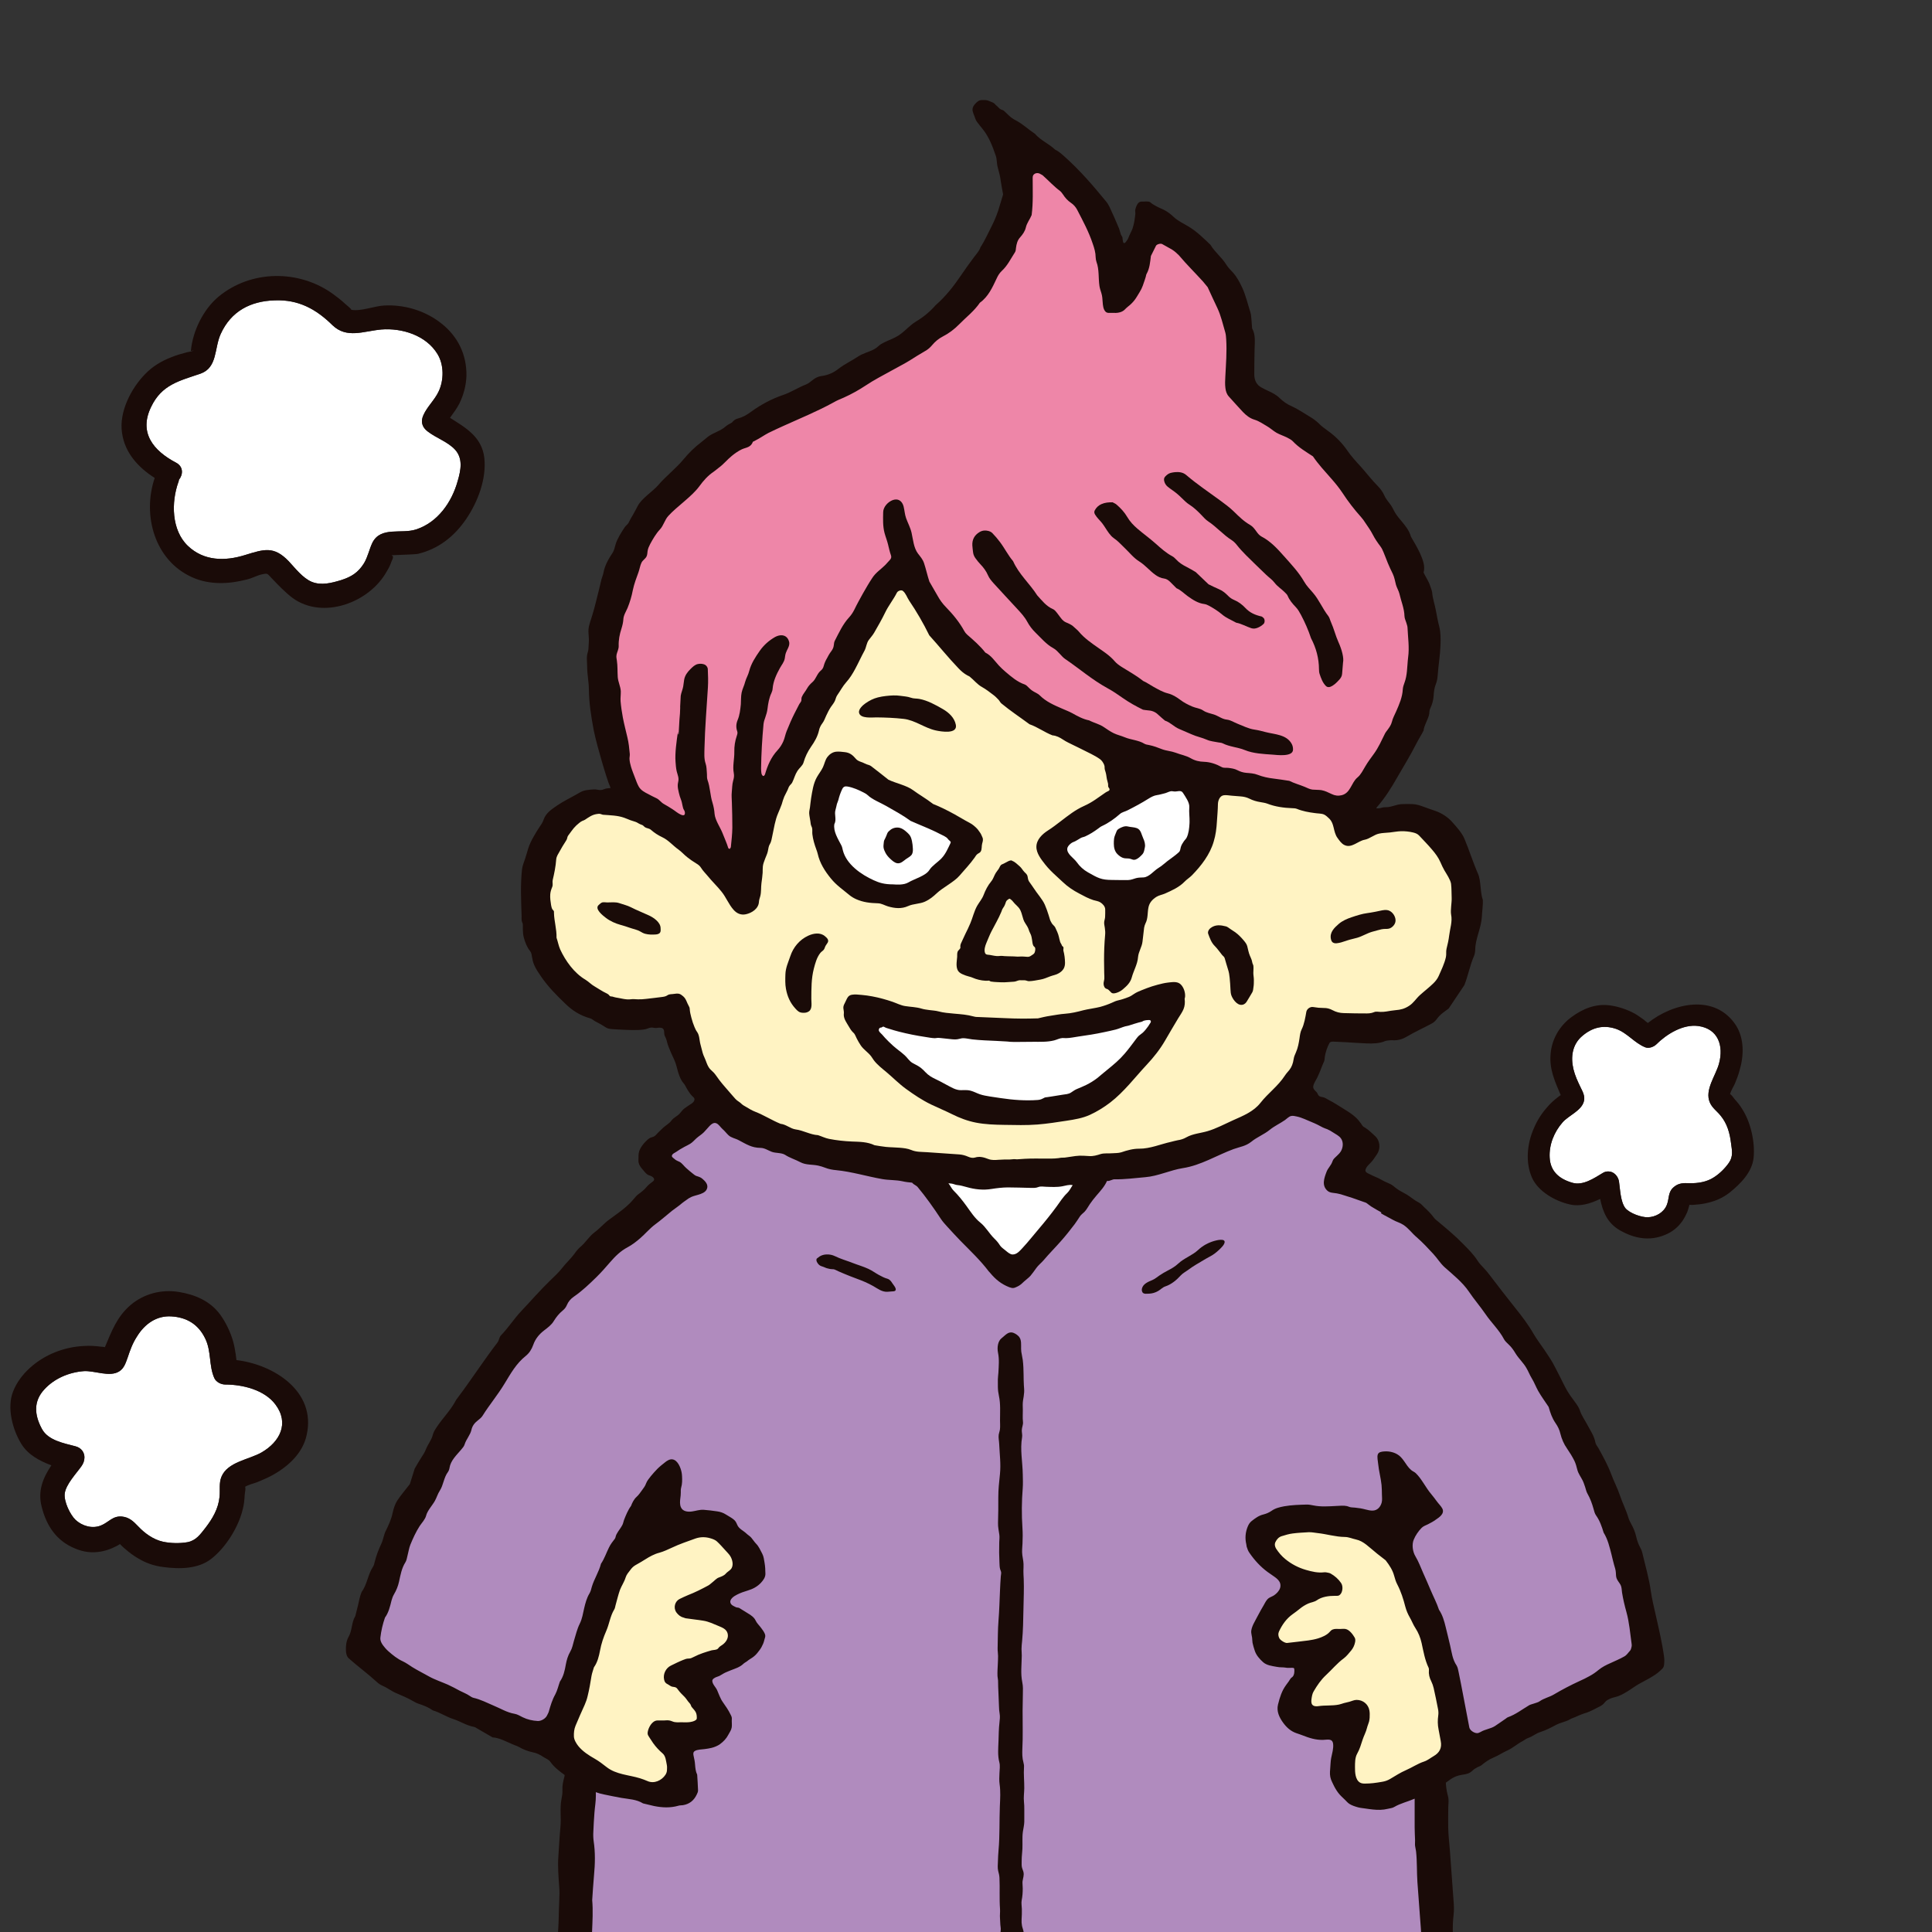
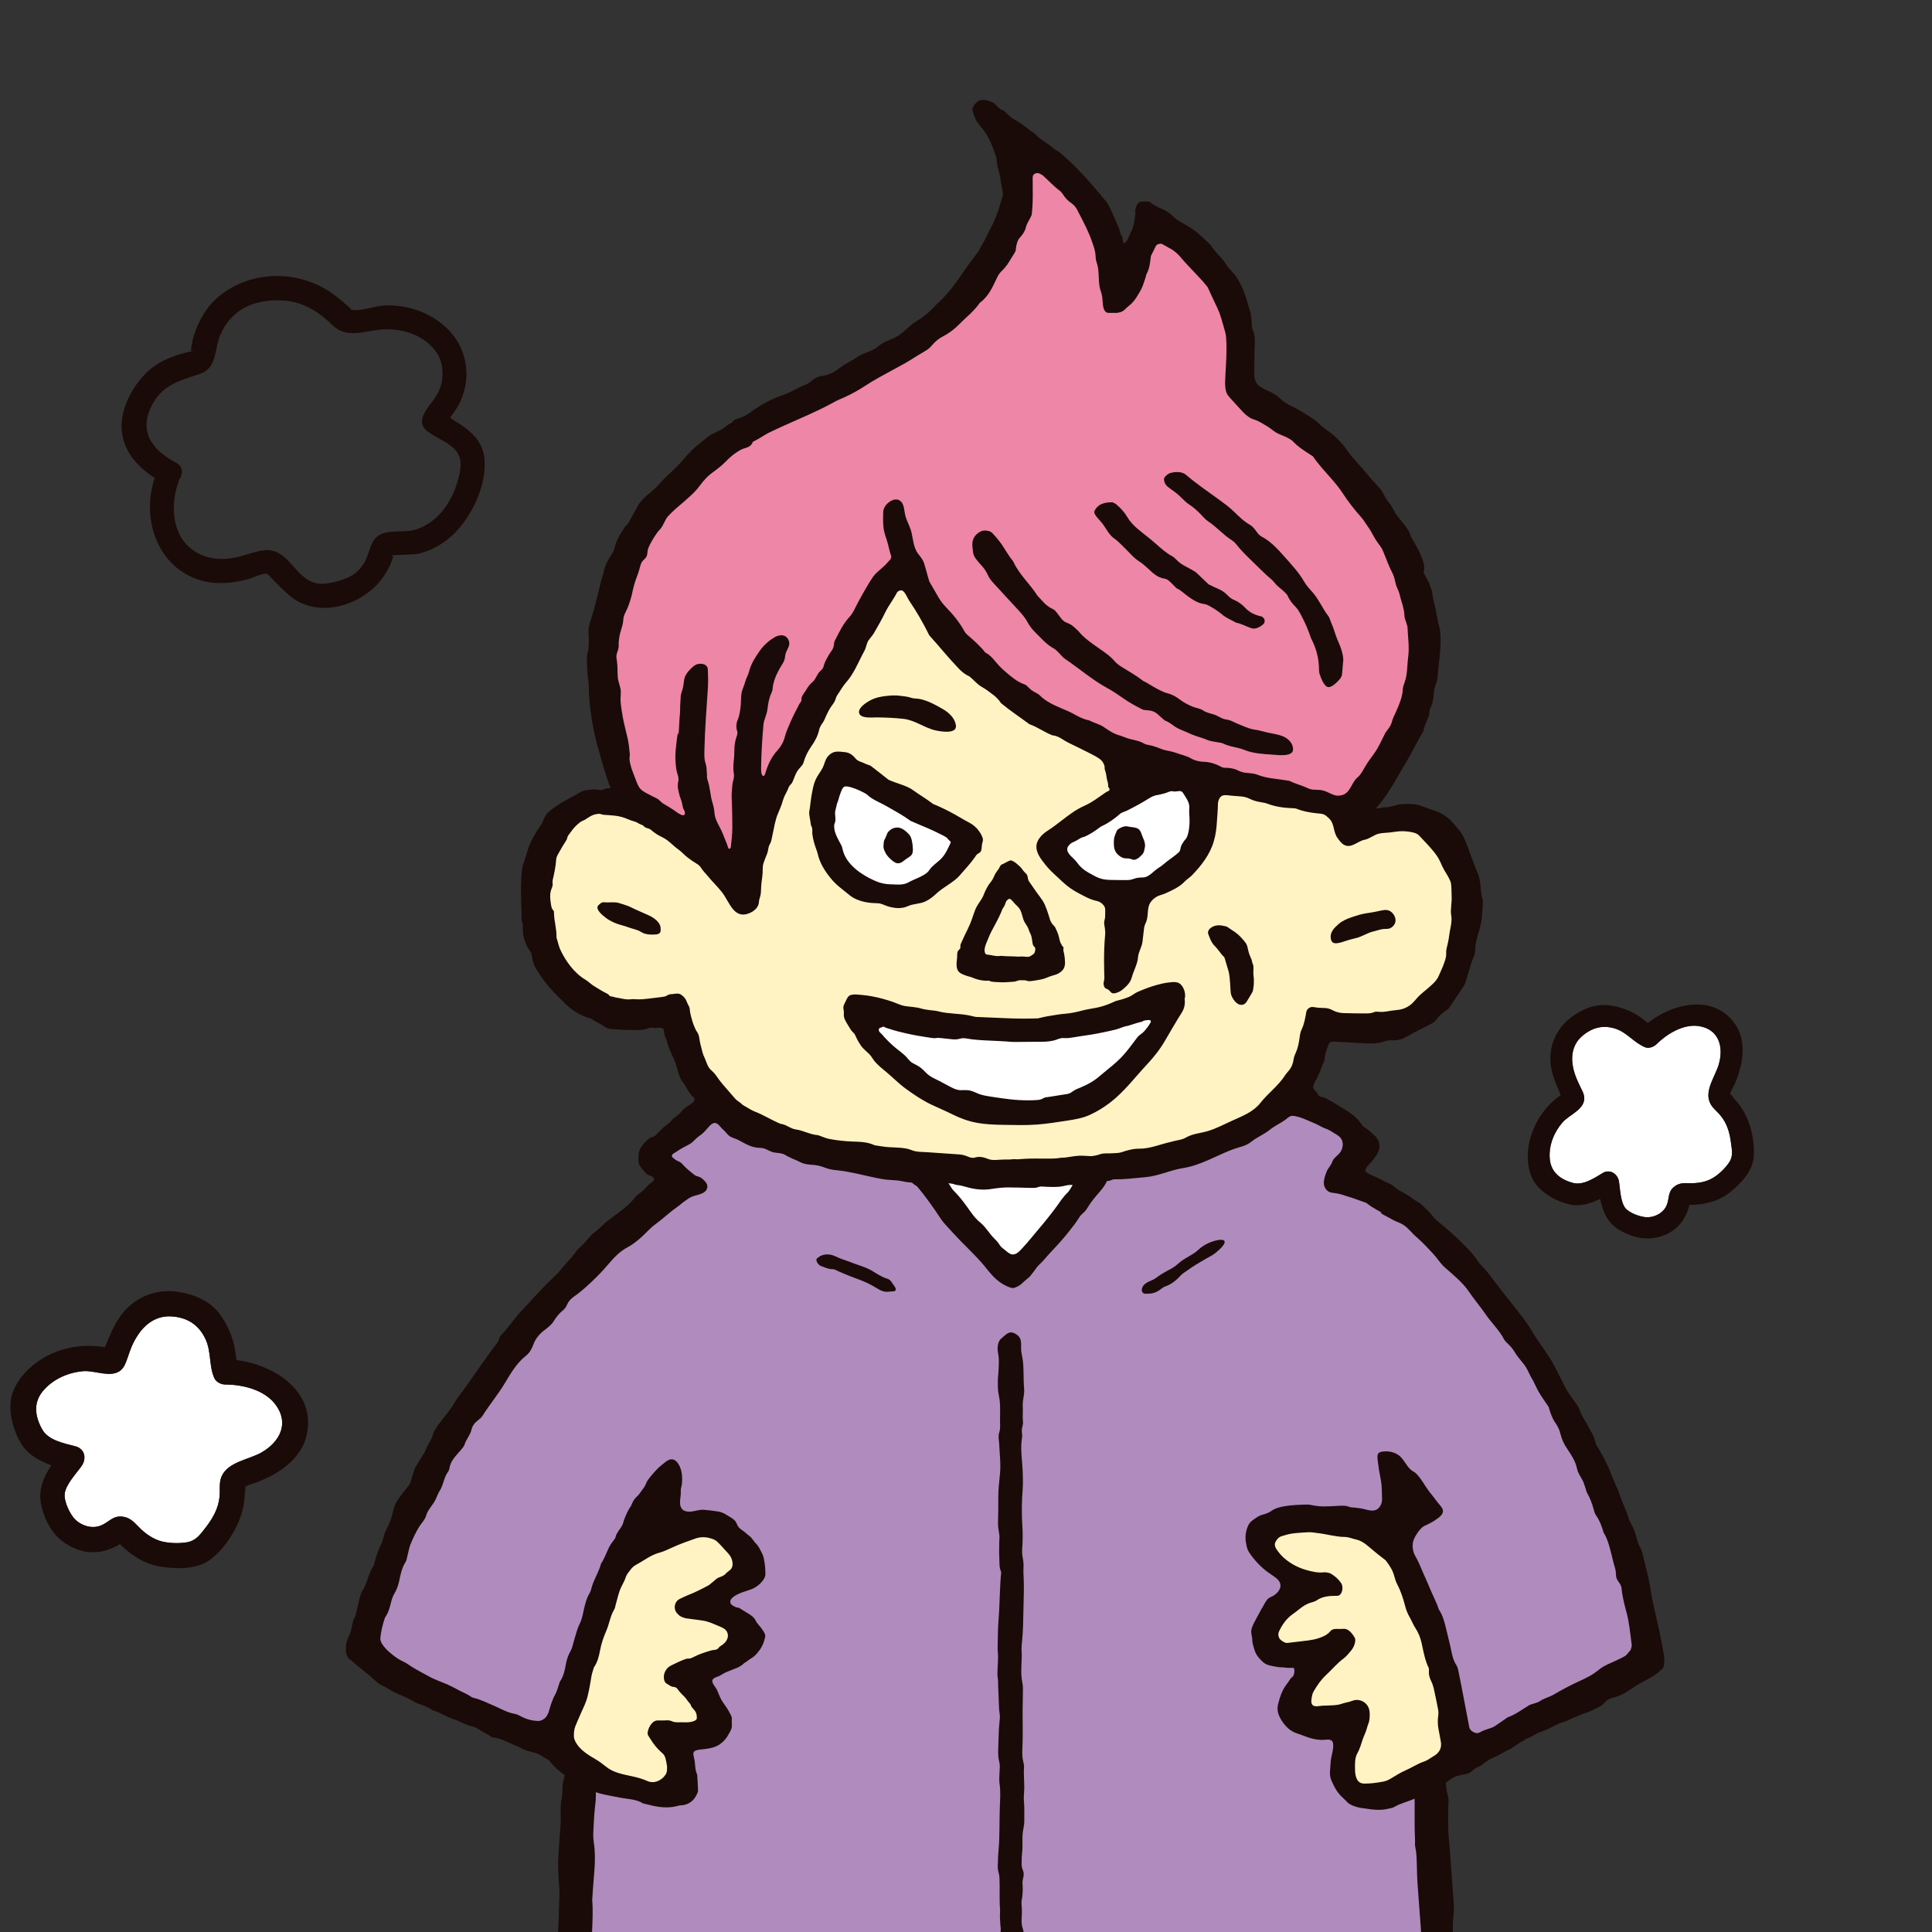
<svg xmlns="http://www.w3.org/2000/svg" id="_レイヤー_1" width="320" height="320" viewBox="0 0 320 320">
  <rect x="0" y="0" width="320" height="320" fill="#333333" stroke="none" />
  <defs>
    <style>.cls-1{fill:none;}.cls-2,.cls-3,.cls-4{fill-rule:evenodd;}.cls-2,.cls-5{fill:#fff;}.cls-3{fill:#b08bbe;}.cls-6{fill:#ee86a8;}.cls-4,.cls-7{fill:#1a0b08;}.cls-8{fill:#fff3c3;}.cls-9{clip-path:url(#clippath);}</style>
    <clipPath id="clippath">
      <rect class="cls-1" x="54.169" y="15.821" width="226.611" height="304.727" />
    </clipPath>
  </defs>
  <path class="cls-5" d="M43.328,240.566c-2.101,1.206-5.642,1.556-6.654,4.047-.428,1.051-.195,2.179-.311,3.308-.195,1.984-1.167,3.619-2.335,5.136-.856,1.09-1.557,2.101-2.957,2.374-1.284.233-2.84.195-4.086-.078-1.595-.35-3.035-1.401-4.125-2.568-.778-.817-1.479-1.479-2.646-1.595-1.557-.156-2.218.973-3.502,1.479-1.44.584-3.113.078-4.202-.934-.895-.856-1.946-3.035-1.79-4.358.195-1.518,1.907-3.308,2.762-4.514.311-.428.506-.934.506-1.479,0-.778-.467-1.556-1.479-1.829-1.907-.506-4.552-.973-5.564-2.879-1.245-2.296-1.44-4.552.389-6.537,1.673-1.829,4.086-2.841,6.537-3.035,1.79-.117,4.28,1.051,5.875.039.817-.506,1.09-1.44,1.401-2.296.428-1.284.817-2.373,1.556-3.502,1.245-2.023,3.191-3.463,5.681-3.308,2.568.156,4.475,1.323,5.603,3.658,1.051,2.14.584,4.514,1.518,6.576.311.662,1.128,1.051,1.829,1.051,2.802,0,6.459.856,8.288,3.307,2.335,3.113.739,6.187-2.296,7.938Z" />
  <path class="cls-7" d="M39.164,225.274c-.039-.428-.117-.817-.117-.934-.117-.739-.233-1.44-.428-2.14-.467-1.634-1.245-3.229-2.218-4.552-1.634-2.179-4.125-3.23-6.77-3.658-2.841-.467-5.759.272-7.977,2.14-2.296,1.946-3.191,4.436-4.28,7.004-.195-.039-.389-.078-.622-.078-.934-.117-1.907-.195-2.879-.117-1.634.078-3.23.428-4.786,1.051-2.918,1.167-5.759,3.502-6.926,6.498-1.051,2.685-.078,6.342,1.401,8.716,1.128,1.79,2.996,2.763,4.942,3.502-1.362,2.062-2.296,4.202-1.595,6.887.778,3.113,2.451,5.642,5.525,6.887,1.362.584,2.801.778,4.28.506.661-.117,1.284-.311,1.907-.584.272-.117.934-.428,1.245-.662.311.35.856.817,1.012.934.584.506,1.206.973,1.868,1.362,1.323.817,2.724,1.323,4.319,1.518,2.646.35,5.798.35,7.977-1.401,2.412-1.907,4.475-5.253,5.175-8.21.195-.739.272-1.556.311-2.335.039-.389.233-1.323.039-1.323.545-.389,1.556-.584,2.101-.817.817-.35,1.673-.7,2.451-1.129,2.607-1.44,5.058-3.658,5.681-6.692,1.595-7.16-5.409-11.634-11.634-12.374ZM43.328,240.566c-2.101,1.206-5.642,1.556-6.654,4.047-.428,1.051-.195,2.179-.311,3.308-.195,1.984-1.167,3.619-2.335,5.136-.856,1.09-1.557,2.101-2.957,2.374-1.284.233-2.84.195-4.086-.078-1.595-.35-3.035-1.401-4.125-2.568-.778-.817-1.479-1.479-2.646-1.595-1.557-.156-2.218.973-3.502,1.479-1.44.584-3.113.078-4.202-.934-.895-.856-1.946-3.035-1.79-4.358.195-1.518,1.907-3.308,2.762-4.514.311-.428.506-.934.506-1.479,0-.778-.467-1.556-1.479-1.829-1.907-.506-4.552-.973-5.564-2.879-1.245-2.296-1.44-4.552.389-6.537,1.673-1.829,4.086-2.841,6.537-3.035,1.79-.117,4.28,1.051,5.875.039.817-.506,1.09-1.44,1.401-2.296.428-1.284.817-2.373,1.556-3.502,1.245-2.023,3.191-3.463,5.681-3.308,2.568.156,4.475,1.323,5.603,3.658,1.051,2.14.584,4.514,1.518,6.576.311.662,1.128,1.051,1.829,1.051,2.802,0,6.459.856,8.288,3.307,2.335,3.113.739,6.187-2.296,7.938Z" />
  <path class="cls-5" d="M286.363,192.589c-.622.895-1.556,1.829-2.49,2.412-1.167.778-2.685,1.012-4.047.973-.973-.039-1.79-.039-2.568.623-1.051.856-.739,1.946-1.206,3.035-.506,1.206-1.829,1.946-3.113,1.984-1.05.039-3.035-.661-3.735-1.518-.817-1.089-.856-3.152-1.051-4.436-.156-.856-.856-1.634-1.751-1.634-.272,0-.584.039-.895.233-1.44.856-3.308,2.179-5.097,1.634-2.14-.622-3.619-1.868-3.735-4.163-.117-2.14.739-4.241,2.14-5.837.973-1.129,3.191-1.946,3.541-3.541.195-.778-.195-1.518-.545-2.218-.506-1.05-.934-1.946-1.206-3.074-.467-1.984-.195-4.047,1.44-5.448,1.673-1.44,3.502-1.907,5.603-1.206,1.907.662,3.074,2.374,4.903,3.074.584.195,1.323-.078,1.751-.467,1.712-1.712,4.436-3.424,7.004-3.074,3.307.467,4.202,3.308,3.424,6.187-.506,1.984-2.451,4.397-1.518,6.498.389.895,1.206,1.44,1.79,2.179,1.089,1.323,1.517,2.918,1.712,4.552.156,1.168.389,2.179-.35,3.23Z" />
  <path class="cls-7" d="M288.58,183.718c-.35-.584-.778-1.129-1.245-1.634-.195-.233-.661-.934-.778-.817.078-.545.584-1.284.778-1.751.311-.739.584-1.44.778-2.179.739-2.451.817-5.292-.584-7.51-3.463-5.292-10.389-3.735-14.591-.389-.272-.195-.545-.428-.622-.506-.506-.35-1.012-.739-1.557-1.05-1.284-.7-2.724-1.168-4.125-1.362-2.335-.311-4.436.545-6.303,1.907-1.984,1.44-3.307,3.658-3.502,6.148-.233,2.568.739,4.591,1.673,6.809-.156.117-.311.195-.428.311-.661.506-1.284,1.051-1.829,1.712-.934,1.051-1.673,2.218-2.218,3.541-1.089,2.49-1.401,5.603-.272,8.132,1.012,2.257,3.813,3.852,6.187,4.397,1.751.428,3.463-.117,5.097-.895.428,2.101,1.167,3.969,3.23,5.175,2.373,1.362,4.903,1.868,7.51.778,1.167-.467,2.14-1.245,2.879-2.296.311-.467.584-.973.817-1.517.078-.233.272-.817.35-1.168.389.039.973,0,1.167-.039.661-.039,1.323-.156,1.946-.311,1.323-.311,2.49-.856,3.541-1.673,1.79-1.44,3.696-3.346,3.969-5.72.272-2.607-.467-5.914-1.868-8.093ZM286.363,192.589c-.622.895-1.556,1.829-2.49,2.412-1.167.778-2.685,1.012-4.047.973-.973-.039-1.79-.039-2.568.623-1.051.856-.739,1.946-1.206,3.035-.506,1.206-1.829,1.946-3.113,1.984-1.05.039-3.035-.661-3.735-1.518-.817-1.089-.856-3.152-1.051-4.436-.156-.856-.856-1.634-1.751-1.634-.272,0-.584.039-.895.233-1.44.856-3.308,2.179-5.097,1.634-2.14-.622-3.619-1.868-3.735-4.163-.117-2.14.739-4.241,2.14-5.837.973-1.129,3.191-1.946,3.541-3.541.195-.778-.195-1.518-.545-2.218-.506-1.05-.934-1.946-1.206-3.074-.467-1.984-.195-4.047,1.44-5.448,1.673-1.44,3.502-1.907,5.603-1.206,1.907.662,3.074,2.374,4.903,3.074.584.195,1.323-.078,1.751-.467,1.712-1.712,4.436-3.424,7.004-3.074,3.307.467,4.202,3.308,3.424,6.187-.506,1.984-2.451,4.397-1.518,6.498.389.895,1.206,1.44,1.79,2.179,1.089,1.323,1.517,2.918,1.712,4.552.156,1.168.389,2.179-.35,3.23Z" />
  <g class="cls-9">
    <path class="cls-8" d="M90.182,151.251c.036.07.082.143.126.204.054,7.273,3.526,11.212,10.059,14.827,3.788,1.243,7.93.673,11.726-.258,2.25,3.089,1.973,7.255,3.658,10.65,1.041,2.913,4.268,4.875,6.169,7.321,4.618,2.979,9.778,4.643,15.11,6.068,6.412.616,12.802,2.023,19.184,2.423,2.631-.271,5.104,1.226,7.667,1.484,4.99.503,9.627-1.098,14.527-1.144,9.151-.085,18.343-2.369,26.714-6.079,4.107-1.513,6.795-5.271,9.577-8.632.773-.857.822-2.098,1.266-3.208.703-2.252,1.168-4.419,1.748-6.605,1.667-.136,3.143.888,4.81.953,2.899.177,5.872-.079,8.727-.489,2.145-.041,3.686-1.386,4.89-2.855,1.388-1.227,3.117-2.4,3.718-4.212.575-1.217,1.221-2.797,1.14-4.207.365-2.01,1.055-4.068.778-6.259.013-2.577.628-5.188-1.112-7.511-3.081-6.129-5.549-8.616-12.58-7.061-1.671.571-3.256,1.431-4.785,1.995-.155-.077-.448-.52-.615-.745-.505-1.502-.943-3.568-2.823-4.336-1.586-.514-2.986-.26-4.577-.97-1.713-.374-3.569-.217-4.907-.864-16.497-5.34-5.69,4.962-14.008,12.235-6.336,6.655-19.614,4.957-23.26-3.717.138-1.149,2.36-2.063,3.214-2.89,1.253-.947,2.439-1.937,3.818-2.548,1.627-.719,2.516-1.514,3.849-2.382.261-.117.873-.392,1.134-1.086.308-.767-.188-1.585-.302-2.364-.163-.572-.151-1.199-.411-1.795.007-4.289-11.559-6.668-14.641-9.564-1.698-1.064-2.932-2.296-4.327-3.655-1.92-1.382-3.769-2.741-5.646-4.296-4.098-3.688-6.155-8.587-9.341-12.933-3.663-1.974-4.941,4.845-6.72,6.968-1.535,1.977-2.161,4.289-3.381,6.418-3.509,4.871-6.22,10.313-8.653,15.737-.845.818-1.38,1.992-1.75,3.024-1.254,1.469-1.629,3.525-2.398,5.217-.805,2.151-1.112,4.527-1.801,6.609-.611,1.237-.365,3.838-1.26,4.742-.847.855-2.924.35-3.886-.01-2.551-.954-4.511-3.396-6.446-5.116-1.874-1.666-4.257-3.501-6.533-4.553-2.943-1.84-8.599-3.628-11.519-1.235-1.783.79-2.914,2.345-3.728,4.151-.671,1.217-1.48,2.016-1.709,3.555-.179,3.128-1.754,5.962-.49,8.997Z" />
    <path class="cls-8" d="M239.845,286.973c-.2-3.438-.541-6.941-1.731-10.175-.661-3.254-1.563-6.728-3.346-9.619-1.487-3.04-1.978-7.747-4.745-10.183-1.746-1.281-3.465-3.263-5.651-3.578-3.514-.694-16.757-3.231-14.239,3.862,2.077,3.089,5.579,4.732,9.311,4.588.587.086,1.028.594,1.375,1-3.78.118-11.845,4.569-10.234,9.107.467.95,1.999,1.854,3.203,1.546,2.601-.397,5.514-.207,7.546-2.273.383.014.819.016,1.21-.011.081.059.25.222.46.544-.962,1.965-3.049,2.976-4.385,4.62-1.891,2.151-3.743,4.019-2.425,6.824,1.751,1.745,5.917.446,8.138-.103,2.401-.423.267,3.517-.032,4.592-4.099,9.213,1.533,11.555,9.126,6.82,3.225-1.567,8.106-3.042,6.418-7.562Z" />
    <path class="cls-8" d="M99.506,293.773c2.691,1.823,5.637,1.971,8.562,2.852,2.441.058,4.523-2.476,3.737-4.936.017-1.823-2.258-3.16-3.051-4.742.066-.214.195-.433.29-.534,1.774-.085,3.421.533,5.278.276,2.867-.074,3.173-3.171,1.553-4.657-1.033-1.53-1.887-2.812-3.472-3.914-.441-.149-.686-.109-1-.365.226-.943,1.872-1.151,2.59-1.591,1.228.008,1.884-.717,2.848-.974,1.024-.487,1.898-.266,2.936-.951,2.858-1.808,3.059-5.143-.094-6.217-1.843-1.009-4.07-1.111-6.115-1.51.021.043-.401-.177-.348-.373h0c2.272-1.09,4.657-1.798,6.323-3.479.854-.204,1.775-.997,2.522-1.704,2.327-2.542-1.461-6.681-3.939-7.542-2.672-.834-5.206.747-7.637,1.702-2.679,1.126-5.499,1.946-7.364,4.199-1.79,2.502-2.466,6.112-3.601,8.936-1.442,4.305-2.817,7.949-3.613,12.367-3.366,7.386-3.45,8.887,3.595,13.157Z" />
    <path class="cls-2" d="M199.479,132.579c.619,5.867-1.485,9.509-6.382,12.514-1.497,1.283-2.582,2.123-4.619,2.099-3.419.776-6.835.796-9.936-1.201-7.657-6.352-3.794-5.108,2.096-9.031,2.14-1.069,3.89-2.842,6.084-3.779,2.549-1.144,4.696-3.109,7.534-3.474.69-.146,1.308-.642,2.046-.426.656.102,1.44-.392,1.866.29.52.835,1.403,2.003,1.31,3.008Z" />
    <path class="cls-2" d="M145.934,130.863c.983.5,1.851.854,2.88,1.413,2.157,1.172,4.864,2.213,6.934,3.535,1.138.726,2.157,1.367,3.394,1.884.313.131.871.288,1.136.507.294.24.21.3.243.663.106,1.162-1.021,2.37-1.658,3.276-.97,1.383-2.406,2.712-3.754,3.729-2.36,1.78-5.694,1.771-8.532,1.707-2.15-.049-4.726-.711-6.116-2.536-.781-1.022-1.441-2.133-2.196-3.17-.655-.905-.813-2.33-.957-3.415-.084-.641-.003-1.304-.009-1.947-.009-.801-.132-1.579-.116-2.381.034-1.728.82-2.965,1.427-4.521.287-.737.414-1.516,1.291-1.496,1.763.039,3.027,1.771,4.666,2.215.492.133.941.32,1.367.535Z" />
    <path class="cls-6" d="M235.148,105.173c-.599-5.558-2.408-10.991-4.998-15.895-3.246-5.33-7.173-9.9-11.083-14.782-.965-1.104-2.62-1.629-3.544-2.759-1.692-1.363-3.474-1.766-5.161-3.102-2.165-.882-3.913-2.322-5.396-4.267-.246-.844-.035-2.111-.017-3.058.726-5.196-.791-10.469-3.447-15.002-2.637-2.54-7.923-11.024-11.722-6.546-.343.645-.689,1.42-1.032,2.066-.418,3.049-1.315,6.121-3.777,8.037-.098.028-.241.04-.4.032-.621-3.218-.761-6.957-1.738-10.139-1.199-3.326-2.547-6.354-5.175-8.652-1.842-1.686-4.487-5.661-7.39-3.903-2.151,1.49-.694,5.63-1.282,7.894-.643.858-.688,1.937-1.446,2.907-.843.919-1.072,1.982-1.182,2.843-.444.915-1.096,1.969-1.774,2.633-1.444,1.298-1.867,4.074-3.414,5.089-1.095,1.256-2.358,2.589-3.663,3.776-1.693,1.576-3.68,2.362-5.216,4.108-9.292,5.986-19.419,10.311-29.184,15.382l-.173.508c-4.722,1.969-7.404,6.215-11.299,9.613-1.571,1.218-2.977,2.716-3.743,4.416-1.242,1.53-2.291,2.927-2.582,4.933-2.061,2.445-1.956,6.126-3.324,9.008-1.064,2.218-1.181,5.367-1.749,7.678-.207,1.61.208,2.703.14,4.257.032,1.105.617,1.894.484,2.881-.209,3.264,1.263,6.566,1.511,9.864-.07,1.889.471,3.884,1.368,5.537.429.79.972,1.546,1.681,2.109.827.657,1.864.914,2.701,1.579.736.586,1.494,1.101,2.393,1.399.638.212,1.307.31,1.947.518,1.113.363,2.069,1.065,2.97,1.793.977.79,2.042,1.543,2.825,2.534.522.661.987,1.418,1.711,1.883.597.383,1.283.467,1.939.183,1.59-.689,2.533-2.679,3.19-4.164.953-2.153,1.701-4.378,2.729-6.501.693-1.431,1.068-2.873,1.563-4.369.521-1.575,1.735-2.778,2.253-4.332.649-1.945,1.467-3.829,2.453-5.627.382-.31.674-1.922,1.27-2.558.662-.7,1.456-1.65,1.82-2.41.894-.65.988-1.636,1.452-2.551.507-1.097,1.145-1.266,1.394-2.961-.037-.105.234-.556.274-.649,1.286-2.551,3.042-4.317,4.196-6.951.819-1.87,2.136-3.736,4.062-4.542.466-.195.984-.336,1.488-.21.501.125.89.491,1.204.885.435.547.773,1.249,1.085,1.874.368.736.81,1.438,1.268,2.121.98,1.46,2.088,2.827,3.183,4.2.733.919,1.464,1.841,2.138,2.805,1.161.996,2.186,1.909,3.026,3.049,1.307.564,2.256,2.415,3.453,3.212,1.407,1.282,3.522,2.377,5.173,3.558,1.449,1.2,3.003,2.155,4.452,2.691,2.769,1.419,5.92,2.349,8.61,4.098,4.16,1.653,8.485,2.594,12.615,4.072,1.596,1.093,3.445.476,5.195,1.497,1.026.56,1.795.175,2.614.526,2.904,1.019,5.846,1.433,8.915,1.917,1.861.683,3.484,1.641,5.577,1.58,1.262.479,2.712,1.285,4.145.805,2.15-.575,2.502-2.141,3.352-3.309,1.473-1.32,1.848-2.869,3.078-4.292,4.008-6.067,6.675-13.431,6.016-20.816Z" />
    <path class="cls-5" d="M177.796,194.842c-2.198-.382-4.392-.154-6.613.455-3.787-.535-7.055.791-10.717-.089-1.037-.255-2.153-.552-3.264-.667-1.253-.148-2.076,1.475-1.218,2.398.901,1.476,2.212,2.491,3.24,4.113,1.255,1.835,3.058,3.346,4.494,5.17,1.564,2.242,4.435,4.473,6.56,1.628,2.687-2.877,5.066-6.165,7.47-9.181,1.178-1.073,2.266-3.43.048-3.827Z" />
    <path class="cls-3" d="M271.701,272.136c-.541-3.862-1.101-8.008-2.593-11.524-.557-3.962-2.032-7.45-3.759-11.081-.774-2.359-1.651-4.327-2.691-6.495-.311-2.13-2.225-3.761-2.784-5.882-1.822-4.347-4.24-8.761-6.86-12.755-2.82-3.778-5.761-7.466-8.509-11.273-1.746-2.528-4.29-3.934-6.027-6.412-2.356-2.596-5.079-5.363-8.47-6.693-2.544-2.157-5.957-3.39-9.2-3.907-.445-.548.947-2.443,1.278-3.27,3.83-3.274.527-5.601-2.333-7.596-2.498-1.744-4.607-4.432-7.267-1.291-1.388.992-2.911,1.927-4.401,2.901-7.065,3.957-15.323,6.854-23.467,7.023-2.544.13-2.364,1.192-3.819,2.874-.763.795-1.555,2.02-2.202,2.956-2.447,2.894-4.601,5.892-7.246,8.504-1.17,1.174-2.111,2.888-3.616,3.653-2.781-1.172-4.34-4.514-6.67-6.416-3.602-3.025-5.17-6.99-8.731-10.4-2.583-1.522-5.961-.743-8.811-1.784-4.167-1.09-8.897-1.101-12.697-3.207-.818-.528-1.702-.463-2.47-.633-.769-.312-1.323-.725-2.366-.747-1.006.02-1.894-.545-2.915-1.088-.582-.367-1.308-.356-1.668-.901-1.007-.821-2.124-3.069-3.698-2.133-1.816,1.213-3.018,3.169-5.019,4.117-2.326,1.059-4.66,3.23-.817,5.047,1.069,1.117,2.107,2.113,3.608,2.702-3.695,1.118-6.537,4.305-9.471,6.698-1.811,1.971-4.609,2.968-6.043,4.986-2.867,3.559-6.987,6.003-9.477,9.949-1.146,1.274-3.115,2.434-3.527,4.204-1.471,2.227-3.6,3.821-4.655,6.205-1.272,1.875-2.522,3.877-4.008,5.625-.855.646-1.429,1.476-1.623,2.409-.363.814-.833,1.742-1.335,2.599-2.353,2.208-3.05,6.023-4.576,8.789-1.743,2.911-4.051,6.1-4.681,9.45-.509,1.508-1.248,2.882-1.404,4.319-.718,1.673-1.33,3.79-2.088,5.422-.952,1.97-1.66,5.37.099,6.817,2.955,2.882,7.062,4.824,10.89,6.462,3.696,1.848,7.374,3.671,11.409,4.936,2.018,1.123,5.598,2.169,6.926-.521,3.43-6.948,4.926-14.821,7.746-22.021.822-2.099,1.458-4.501,3.05-6.179,1.89-1.992,4.907-2.593,7.382-3.568,1.883-.742,3.558-1.277,5.602-1.359,1.242-.05,2.705-.144,3.834.462,1.21.65,1.525,1.946,2.692,2.629,1.412,1.095,2.733,2.447,2.982,4.339,1.421,4.328-7.283,2.431-5.418,7.263.928,1.382,2.25,1.196,3.376,2.146.444.251.628.45.657.496.42.9.977,1.259,1.444,2.035-.221,1.379-1.385,2.36-2.53,3.063-1.173,1.044-2.923,1.343-4.271,2.219-2.591.793-2.136,2.908-1.011,4.231.453,1.482,1.624,2.849,2.313,4.212.376,5.542-7.064,1.585-6.286,6.436-.112,1.852,2.037,5.593-.561,6.378-2.863,1.012-6.18-.58-8.984-1.09-1.225-.16-2.41-.434-3.615-.675-1.088-.429-3-.732-3.077.998-.516,4.821-.136,8.676-.294,13.697-.289,4.927-.59,10.011-.161,14.979-.456,5.809-.441,11.749-.399,17.541-.767,5.269,15.862,3.217,19.463,3.875,7.108.133,14.396.524,21.52,1.132,5.715.291,10.78.678,16.106.216,9.843.371,19.835.961,29.681.159,4.414-.356,8.185,1.081,12.67.063,1.393-.081,2.793.024,4.221.005,1.808-.158,3.862-.637,5.836-.439,2.9-.29,6.018-.412,9.009-.253,2.416-.197,5.418-.471,7.973-.843,3.279-.26,6.605.24,9.798-.928,2.061-.33,4.39-.924,4.116-3.26.293-10.35.371-20.755-.559-31.092-.023-2.985-.404-5.984-.455-8.974-.162-.96.508-5.366-.603-5.934-1.693-.782-3.534.91-5.22,1.358-3.477.698-6.807-.19-8.111-3.828-.72-2.649,2.673-7.594-2.418-7.56-1.299.183-2.799-.528-4.205-1.007-2.865-1.153-2.328-4.245-.758-6.109.692-.803,1.606-2.059,1.389-2.94-.142-3.956-6.581.425-6.971-5.079-.57-1.932,1.037-3.573,1.849-5.249.153-.292.226-.476.488-.546,1.281-.516,2.679-2.126,2.263-3.77-1.344-3.432-7.077-4.107-5.449-8.637.374-.645,1.082-.935,1.582-1.117,1.264-.239,1.983-1.189,3.34-1.332,6.444-1.046,13.344-.164,18.156,4.678,1.654,1.665,2.547,3.888,3.511,5.986,1.773,3.858,3.558,7.759,4.311,11.968.106,1.124.758,2.312,1.218,3.535.247,1.175.471,2.343.696,3.521.828,2.738.267,8.883,4.708,7.718,2.587-.933,5.133-2.671,7.518-4.037,3-1.454,6.098-2.933,9.122-4.515,1.957-.706,3.164-2.052,5.135-2.979,2.018-.779,4.727-2.219,4.383-4.659ZM121.834,266.177h0s0,0,0,0Z" />
    <path class="cls-4" d="M161.628,92.54c.229.31.465.621.735.897.544.557.986,1.161,1.297,1.887.198.462.548.879.889,1.258,1.296,1.432,2.624,2.837,3.93,4.26.61.663,1.224,1.32,1.66,2.126.366.681.841,1.301,1.4,1.842.926.889,1.739,1.899,2.896,2.532.452.243.799.634,1.155,1.013.259.282.522.582.839.797,2.333,1.584,4.477,3.451,6.966,4.812.899.488,1.756,1.066,2.59,1.659,1.058.741,2.177,1.357,3.326,1.923.255.036.506.092.759.104.656.033,1.242.222,1.733.697.368.359.773.677,1.158,1.013.875.28,1.49,1.016,2.317,1.365.703.3,1.409.598,2.111.912.813.367,1.7.528,2.526.895.573.258,1.237.298,1.861.43.251.055.528.043.747.16,1.157.587,2.472.627,3.658,1.112,1.407.582,3.102.653,4.606.758.706.052,3.354.415,3.378-.822.01-.342-.062-.683-.23-.981-.852-1.539-2.82-1.549-4.289-1.927-.616-.16-1.221-.323-1.856-.415-.992-.139-1.866-.603-2.804-.969-.595-.227-1.134-.618-1.785-.686-.79-.08-1.402-.609-2.127-.845-.601-.196-1.242-.292-1.784-.662-.549-.379-1.211-.4-1.796-.653-.707-.303-1.386-.643-2.011-1.12-.614-.466-1.285-.875-2.032-1.062-.891-.222-1.658-.687-2.44-1.118-.561-.307-1.08-.689-1.67-.945-1.108-.887-2.346-1.563-3.541-2.314-.432-.271-.863-.585-1.192-.969-.766-.897-1.736-1.521-2.676-2.182-1.156-.815-2.329-1.604-3.244-2.71-.244-.299-.577-.52-.847-.794-.377-.378-.857-.542-1.325-.758-.224-.103-.438-.268-.607-.456-.258-.286-.466-.614-.703-.916-.238-.304-.464-.65-.82-.806-1.111-.482-1.806-1.423-2.588-2.27-1.244-1.951-3.045-3.507-3.997-5.663-.84-.984-1.404-2.158-2.183-3.183-.385-.516-.807-1.005-1.254-1.469-.163-.172-.422-.294-.663-.359-.505-.128-1.001-.088-1.463.192-.831.502-1.241,1.234-1.187,2.217.022.38.078.763.121,1.145.044.396.218.738.454,1.049Z" />
    <path class="cls-4" d="M193.405,80.615c.494.4,1.041.735,1.531,1.144.492.41.936.883,1.407,1.316.191.171.392.342.606.475.77.483,1.415,1.102,2.042,1.754.351.372.7.771,1.122,1.05,1.396.924,2.492,2.225,3.907,3.12.318.202.605.494.837.791.959,1.218,2.103,2.255,3.199,3.34.548.543,1.106,1.078,1.666,1.605.466.443,1.014.814,1.393,1.317.479.633,1.146,1.025,1.682,1.573.176.184.396.363.482.589.31.73.803,1.309,1.343,1.867.359.37.609.825.854,1.276.666,1.249,1.229,2.544,1.674,3.884.852,1.617,1.307,3.328,1.316,5.155.001.251.024.52.103.757.248.726.496,1.464,1.068,2.019.174.172.474.203.705.111.601-.239,1.046-.699,1.47-1.164.256-.272.463-.594.484-1.002.022-.383.062-.763.153-1.856.163-.733-.18-2.107-.769-3.403-.481-1.061-.736-2.189-1.21-3.242-.163-.344-.23-.758-.456-1.052-.958-1.22-1.528-2.684-2.545-3.856-.501-.585-1.062-1.15-1.439-1.808-.905-1.585-2.147-2.888-3.338-4.232-1.104-1.249-2.24-2.49-3.749-3.276-.346-.184-.592-.487-.816-.801-.302-.422-.615-.857-1.059-1.113-1.021-.575-1.847-1.391-2.668-2.193-.739-.73-1.56-1.317-2.388-1.93-1.858-1.365-3.784-2.648-5.542-4.157-.518-.442-1.154-.522-1.803-.474-.248.021-.498.065-.747.124-.377.093-.669.336-.928.614-.194.2-.224.438-.17.711.083.391.286.721.583.965Z" />
    <path class="cls-4" d="M182.594,86.717c.388.51.697,1.08,1.082,1.593.225.303.489.61.801.823.651.428,1.154,1.013,1.712,1.539.841.794,1.561,1.738,2.544,2.346.992.622,1.714,1.549,2.658,2.214.428.298.881.519,1.397.587.398.049.71.259.99.524.371.356.727.723,1.088,1.088.725.298,1.249.885,1.872,1.324.833.591,1.689,1.166,2.743,1.293.249.036.491.136.716.256.786.426,1.549.899,2.235,1.484.695.587,1.541.912,2.319,1.349.883.163,1.661.637,2.509.914.377.12.755.052,1.107-.1.348-.149.659-.356.937-.625.223-.224.208-.818-.053-1.001-.103-.071-.193-.195-.302-.216-1.02-.228-1.93-.607-2.672-1.405-.522-.558-1.144-1.036-1.863-1.331-.364-.155-.679-.358-.95-.634-.454-.462-.922-.879-1.534-1.134-.588-.24-1.152-.539-1.762-.829-.719-.681-1.459-1.393-2.12-2.023-.543-.312-.977-.589-1.434-.813-.699-.343-1.339-.747-1.865-1.331-.172-.187-.373-.368-.595-.484-1.027-.547-1.874-1.317-2.739-2.086-.956-.851-2.001-1.599-2.979-2.434-.693-.591-1.284-1.213-1.746-2.003-.451-.773-1.077-1.443-1.76-2.033-.189-.163-.438-.255-.653-.375-.645-.005-1.268.041-1.862.311-.479.216-.825.549-1.077,1.008-.137.251-.107.458.043.719.331.561.827.976,1.215,1.483Z" />
    <path class="cls-4" d="M134.307,136.607c.04.173.141.316.188.483.091.323.017.733.056,1.072.099.866.354,1.708.655,2.525.09.247.179.487.234.733.342,1.533,1.18,2.863,2.185,4.089.914,1.126,1.95,1.811,3.092,2.764.306.259.763.518,1.138.681,1.14.496,2.241.622,3.583.661.579.016,1.102.352,1.64.511,1.12.327,2.239.444,3.334-.053.893-.407,1.906-.331,2.807-.741.777-.356,1.347-.83,1.946-1.391.993-.937,2.863-1.86,3.741-2.883.85-.992,1.758-1.939,2.516-3.004.164-.232.292-.498.54-.646.176-.107.358-.183.472-.366.23-.372.125-.922.248-1.34.102-.35.195-.658.041-1.005-.139-.311-.236-.591-.446-.862-.118-.152-.22-.32-.34-.47-.177-.22-.436-.432-.649-.619-.396-.346-.95-.579-1.401-.846-.571-.336-1.144-.667-1.723-.989-1.168-.646-2.362-1.25-3.604-1.742-1.226-.945-2.332-1.549-3.313-2.282-1.084-.803-2.815-1.138-4.084-1.734-.955-.751-1.9-1.515-2.873-2.251-.22-.167-.49-.219-.745-.307-.231-.079-.434-.212-.662-.3-.434-.165-.823-.252-1.133-.621-.504-.601-.998-1.002-1.793-1.093-.475-.055-1.005-.127-1.481-.075-.577.064-1.092.423-1.437.879-.374.494-.474,1.137-.733,1.69-.278.591-.685,1.082-1.003,1.647-.6,1.066-.759,2.311-.96,3.498-.086.508-.117,1.017-.19,1.524-.047.335-.145.641-.125.982.026.463.151.914.206,1.373.021.169.036.34.074.507ZM138.199,136.493c.406-.755-.05-1.584.184-2.341.101-.327.149-.663.238-.993.061-.226.181-.419.237-.65.148-.619.363-1.241.641-1.815.194-.399.456-.496.879-.422.937.164,1.857.573,2.701,1.012.217.112.438.236.617.404.817.77,2.113,1.245,3.112,1.82,1.364.783,2.762,1.537,4.021,2.46,1.455.65,3.39,1.388,4.784,2.126.376.199,1.173.506,1.385.863.136.23.571.398.452.649-.414.861-.811,1.832-1.511,2.564-.579.618-1.561,1.22-1.996,1.918-.616.99-2.468,1.461-3.477,2.065-.794.472-2.005.362-2.548.327-1.431,0-2.267-.254-3.217-.689-2.061-.937-4.52-2.614-5.107-4.985-.065-.26-.106-.531-.23-.767-.585-1.13-1.372-2.343-1.166-3.546Z" />
    <path class="cls-4" d="M160.7,152.962c-.231.542-.53,1.192-.801,1.714-.274.527-.437.993-.704,1.523-.113.225-.161.479-.125.718.037.243-.36.463-.447.69-.121.315-.068.556-.087.882-.046.778-.345,1.939.38,2.571.281.245.677.375,1.018.511.295.118.603.165.902.266.259.088.505.21.765.296.643.211,1.482.372,2.158.29.129-.016.254.142.38.152.175.016.348.047.527.063.368.033.737.035,1.106.057.726.044,1.453-.072,2.181-.097.316-.012.63-.226.942-.24.262-.013.527.023.791.008.248-.011.498.155.745.149.623-.012,1.249-.159,1.866-.26.589-.096,1.103-.334,1.654-.543.516-.196.983-.239,1.455-.531.685-.423,1.008-.93.994-1.75-.013-.675-.095-1.319-.266-1.968-.043-.163.059-.454-.007-.594-.04-.085-.222-.172-.241-.263-.048-.202-.23-.399-.291-.598-.185-.615-.218-1.077-.486-1.664-.107-.243-.225-.486-.33-.73-.1-.235-.478-.486-.583-.719-.08-.168-.196-.31-.256-.487-.097-.283-.172-.574-.262-.858-.179-.569-.374-1.133-.614-1.682-.414-.952-1.278-1.852-1.828-2.731-.244-.39-.533-.745-.786-1.126-.181-.275-.192-.546-.254-.855-.073-.358-.319-.511-.556-.761-.274-.288-.454-.658-.763-.917-.382-.319-.73-.706-1.206-.887-.061-.023-.07-.049-.123-.073-.049-.02-.125-.004-.174.004-.114.017-.23.057-.335.105-.362.164-.695.398-1.064.535-.329.123-.388.502-.572.771-.151.22-.326.422-.468.65-.288.46-.398.962-.745,1.384-.577.698-.966,1.455-1.288,2.305-.231.61-.717,1.176-1.042,1.74-.52.905-.75,1.994-1.156,2.951ZM163.359,156.223c.266-.618.556-1.379.865-1.975.545-1.054,1.158-2.095,1.617-3.192.101-.239.14-.448.294-.655.151-.206.271-.42.359-.662.053-.14.085-.292.153-.427.079-.153.212-.266.353-.355.257-.168.223-.125.461.053.131.096.239.206.334.336.302.414.871.811,1.124,1.26.041.069.079.141.115.214.125.262.196.535.276.814.13.456.229.886.504,1.281.209.299.495.762.591,1.113.077.284.236.535.344.806.1.25.151.593.196.856.053.311.057.658.208.942.073.137.22.196.279.319.095.199.023.55-.036.749-.074.242-.224.338-.424.466-.188.121-.35.254-.574.303-.158.032-.551-.008-.709-.023-.248-.021-.635-.033-.879-.007-.295.031-.593-.02-.891-.028-.327-.008-.653-.011-.978-.023-.155-.004-.465-.013-.618-.027-.077-.009-.155-.017-.233-.027-.213-.027-.425-.007-.638.015-.5.049-1.004-.1-1.499-.18-.327-.053-.67.009-.8-.331-.187-.487.013-1.164.208-1.615Z" />
    <path class="cls-4" d="M146.77,115.274c-.466.05-.928.129-1.381.243-.748.189-1.421.538-2.05.982-.392.277-1.168.933-1.054,1.545.192,1.033,2.211.772,2.889.779,1.501.016,3.003.077,4.495.245,1.876.211,3.478,1.511,5.311,1.913.915.2,3.644.66,3.339-.928-.227-1.18-1.161-2.034-2.16-2.611-1.186-.686-2.533-1.432-3.895-1.681-.487-.089-.937-.029-1.403-.202-.532-.197-1.151-.225-1.711-.307-.809-.119-1.555-.066-2.381.023Z" />
    <path class="cls-4" d="M201.209,156.694c.45.454.802.976,1.202,1.468.175.215.356.276.442.565.093.311.194.631.274.946.136.536.358,1.052.451,1.6.039.227.067.456.091.686.068.635.107,1.272.137,1.911.018.367.038.743.18,1.086.311.754,1.158,1.844,2.076,1.368.28-.145.441-.426.591-.689.163-.288.358-.561.512-.851.08-.151.176-.288.258-.434.151-.27.143-.569.194-.865.067-.391.057-.765.062-1.16.005-.403-.089-.789-.087-1.193.001-.139.009-.283.015-.428.011-.244.022-.491-.005-.721-.019-.159-.114-.296-.159-.451-.051-.177-.07-.363-.129-.539-.085-.247-.2-.48-.301-.721-.21-.502-.298-1.037-.432-1.561-.095-.367-.378-.703-.62-.99-.415-.491-.851-.937-1.373-1.316-.247-.179-.503-.346-.763-.506-.216-.135-.508-.395-.753-.458-.887-.227-1.758-.339-2.548.262-.336.25-.525.662-.405.974.268.722.512,1.449,1.09,2.017Z" />
    <path class="cls-4" d="M107.498,151.63c-.996-.466-2.028-.861-3.006-1.364-.606-.31-1.264-.45-1.902-.675-.623-.22-1.356-.119-2.006-.119-.245,0-.566-.061-.803-.011-.217.045-.456.291-.619.434-.749.651.733,1.779,1.172,2.117.733.565,1.596.942,2.484,1.188.48.132.955.276,1.423.447.587.214,1.29.326,1.826.649.26.156.506.29.801.37.565.151,1.162.148,1.742.112.331-.021.709-.125.792-.498.04-.176.019-.415.011-.595-.037-.942-1.142-1.695-1.913-2.054Z" />
    <path class="cls-4" d="M222.884,155.855c.089-.031.178-.061.266-.091.539-.183,1.091-.28,1.635-.438.858-.249,1.618-.743,2.481-.993.29-.084.582-.157.872-.241.461-.133.872-.241,1.354-.235.35.004.654-.018.953-.221.421-.286.724-.725.701-1.25-.028-.623-.474-1.301-1.049-1.549-.48-.207-1.031-.092-1.517.016-.514.111-1.02.216-1.537.299-.182.033-.368.06-.553.084-.879.111-1.772.402-2.605.683-.764.252-1.537.587-2.142,1.108-.736.634-1.503,1.377-1.316,2.44.031.175.082.357.192.501.19.25.492.293.786.264.509-.05.997-.213,1.479-.379Z" />
-     <path class="cls-4" d="M188.304,137.169c-.472-.179-1.028-.159-1.52-.284-.481-.124-1.072.139-1.476.388-.222.137-.324.27-.403.508-.126.379-.327.703-.381,1.126-.036.282-.041.567-.041.83,0,.615.136,1.26.583,1.715.298.304.686.598,1.102.687.38.081.763-.005,1.133.132.289.107.494.204.805.092.407-.145.787-.523,1.08-.835.33-.354.334-.721.438-1.169.11-.475-.061-1.07-.268-1.499-.283-.586-.358-1.431-1.051-1.692Z" />
+     <path class="cls-4" d="M188.304,137.169c-.472-.179-1.028-.159-1.52-.284-.481-.124-1.072.139-1.476.388-.222.137-.324.27-.403.508-.126.379-.327.703-.381,1.126-.036.282-.041.567-.041.83,0,.615.136,1.26.583,1.715.298.304.686.598,1.102.687.38.081.763-.005,1.133.132.289.107.494.204.805.092.407-.145.787-.523,1.08-.835.33-.354.334-.721.438-1.169.11-.475-.061-1.07-.268-1.499-.283-.586-.358-1.431-1.051-1.692" />
    <path class="cls-4" d="M146.652,141.235c.207.4.506.743.837,1.045.311.284.687.627,1.118.699.573.096,1.022-.368,1.442-.678.288-.212.645-.375.885-.646.27-.303.284-.725.264-1.11-.011-.212-.027-.43-.053-.649-.047-.391-.123-.783-.25-1.141-.143-.407-.414-.665-.729-.946-.32-.284-.679-.566-1.098-.682-.546-.152-1.182-.016-1.616.348-.191.16-.394.318-.488.553-.107.268-.205.547-.335.806-.117.231-.219.374-.239.641-.023.308-.091.621-.043.93.045.288.174.573.307.83Z" />
-     <path class="cls-4" d="M131.727,167.033c.396.438.646.689,1.244.715.376.019.693-.02,1.009-.238.609-.415.397-1.433.401-2.083.011-1.714-.011-3.338.419-5.003.236-.894.481-1.832,1.062-2.572.135-.175.329-.299.488-.45.175-.167.232-.35.311-.57.003-.007.005-.015.009-.023.099-.256.29-.439.42-.678.252-.463-.129-.794-.464-1.076-.786-.661-1.896-.472-2.764-.071-1.424.657-2.466,1.892-2.959,3.382-.338,1.009-.781,1.91-.815,3.003-.024.794-.057,1.625.09,2.413.236,1.26.676,2.283,1.549,3.25Z" />
    <path class="cls-4" d="M275.634,274.499c-.328-2.433-.875-4.681-1.415-7.093-.28-1.271-.601-2.535-.779-3.799-.301-2.193-.936-4.319-1.435-6.464-.055-.239-.157-.498-.287-.724-.314-.581-.547-1.182-.69-1.811-.164-.772-.458-1.496-.841-2.179-.177-.349-.376-.697-.478-1.073-.376-1.257-.978-2.419-1.387-3.642-.417-1.244-1.039-2.398-1.483-3.615-.554-1.469-1.312-2.829-2.064-4.203-.198-.334-.471-.642-.54-1.032-.198-1.052-.813-1.9-1.298-2.829-.417-.807-.978-1.551-1.257-2.419-.171-.506-.472-.93-.786-1.36-.472-.622-.93-1.257-1.333-1.927-.458-.792-.833-1.626-1.25-2.432-.43-.82-.82-1.633-1.285-2.433-.396-.669-.854-1.305-1.285-1.968-.588-.861-1.223-1.688-1.749-2.596-.847-1.483-1.879-2.835-2.939-4.161-1.462-1.838-2.911-3.69-4.325-5.562-.314-.424-.656-.834-1.011-1.196-.362-.383-.717-.745-1.004-1.203-.636-.998-1.476-1.831-2.303-2.671-1.271-1.319-2.672-2.481-4.059-3.649-.3-.266-.642-.485-.867-.792-.444-.615-.984-1.155-1.545-1.668-.198-.177-.362-.39-.56-.561-.246-.212-.567-.355-.847-.526-.506-.314-.964-.704-1.469-1.018-.485-.3-1.011-.54-1.489-.847-.287-.184-.54-.41-.813-.622-.308-.246-.649-.396-1.012-.547-.506-.205-.964-.492-1.449-.738-.376-.184-.779-.314-1.141-.519-.26-.143-.595-.246-.827-.43-.547-.424.342-1.257.649-1.558.403-.396.731-.929,1.052-1.394.772-1.12.437-2.446-.267-3.067-.526-.478-1.038-.998-1.626-1.367-.129-.089-.308-.157-.416-.28-.123-.137-.226-.335-.342-.492-.233-.3-.451-.594-.731-.861-.595-.574-1.264-.998-1.968-1.428-.833-.512-1.722-1.114-2.596-1.551-.329-.168-.628-.404-.999-.472-.228-.042-.475-.06-.649-.233-.168-.167-.199-.418-.368-.589-.292-.296-.639-.555-.549-1.037.082-.442.471-.988.656-1.374.315-.656.593-1.33.839-2.014.087-.243.218-.465.305-.704.089-.245.074-.528.117-.782.126-.747.376-1.488.723-2.162.171-.342.512-.307.936-.287.635.027,1.264.055,1.913.089,1.264.069,2.152.157,3.43.198.895.035,2.091.007,2.938-.376.219-.089.485-.102.738-.137.246-.02.512-.027.765-.007.785.014,1.503-.232,2.166-.628,1.291-.772,2.785-1.435,4.118-2.16.328-.184.608-.444.833-.758.52-.745,1.285-1.216,1.948-1.716.867-1.305,1.715-2.569,2.596-3.874.601-1.483.93-3.307,1.599-4.83.143-.335.192-.731.205-1.121.035-1.783,1.005-3.567,1.094-5.364.027-.759.212-2.023.164-2.795-.451-1.202-.28-3.184-.813-4.367-.738-1.654-1.533-4.113-2.237-5.773-.403-.978-1.375-2.037-2.073-2.815-.677-.772-1.736-1.442-2.678-1.77-.663-.233-1.326-.451-1.982-.697-.615-.232-1.25-.444-1.913-.458-.601-.007-1.196-.027-1.797.014-.909.061-1.763.553-2.678.505-.396-.02-.793.198-1.182.192-.28-.007-.403.034-.163-.232,1.339-1.544,2.364-3.178,3.362-4.941,1.08-1.872,2.145-3.587,3.122-5.514.396-.793.813-1.394,1.21-2.193.116-.902.642-1.654.888-2.515.109-.369.034-.745.192-1.086.335-.697.553-1.407.595-2.2.034-.643.116-1.271.355-1.879.192-.472.28-.97.314-1.489.116-1.654.41-3.321.465-4.989.034-1.025.047-2.07-.206-3.067-.232-.868-.382-1.75-.553-2.638-.177-1.004-.54-1.982-.622-3.013-.041-.376-.226-.738-.335-1.1-.226-.745-.697-1.38-1.086-2.2.301-1.08-.129-2.145-.608-3.232-.444-.943-.964-1.818-1.49-2.72-.28-1.025-.936-1.824-1.599-2.61-.328-.389-.669-.799-.943-1.23-.273-.416-.471-.916-.758-1.346-.362-.526-.82-.984-1.08-1.592-.274-.601-.643-1.128-1.1-1.592-1.004-1.004-1.858-2.139-2.795-3.191-.793-.861-1.571-1.702-2.241-2.672-.875-1.278-1.961-2.385-3.232-3.286-.526-.383-1.052-.759-1.497-1.216-.472-.464-.984-.82-1.544-1.155-.984-.581-1.934-1.25-3-1.728-.703-.294-1.353-.752-1.913-1.292-.56-.56-1.23-.909-1.94-1.23-.355-.157-.697-.335-1.038-.519-.909-.458-1.258-1.257-1.264-2.214-.007-1.407.027-2.822.055-4.229.021-1.155.185-2.317-.417-3.403-.034-.39-.047-.772-.081-1.141-.069-.519-.048-1.052-.206-1.537-.437-1.333-.745-2.733-1.332-4.018-.438-.936-.909-1.852-1.627-2.624-.355-.369-.724-.752-.998-1.182-.737-1.223-1.92-2.091-2.651-3.328-1.114-1.059-2.213-2.159-3.539-2.972-.867-.54-1.838-.95-2.59-1.674-.403-.39-.861-.738-1.346-1.018-.478-.273-1.005-.45-1.483-.717-.13-.075-.26-.157-.396-.226-.198-.102-.396-.239-.554-.389-.143-.13-.307-.164-.498-.171-.253-.014-.506-.007-.759.013-.143.014-.308-.021-.444.021-.396.109-.602.56-.725.909-.089.246-.171.498-.123.765.041.273,0,.505-.034.779-.089.683-.198,1.346-.424,2.002-.143.396-.349.752-.52,1.134-.123.274-.198.567-.382.799-.095.123-.321.533-.519.458-.13-.055-.164-.273-.177-.389-.021-.109-.035-.212-.048-.322-.014-.089,0-.198-.034-.28-.069-.143-.178-.266-.24-.423-.129-.342-.191-.704-.328-1.046-.485-1.189-1.018-2.371-1.558-3.533-.171-.356-.382-.69-.629-.97-2.132-2.617-4.332-5.139-6.847-7.387-.485-.424-.956-.861-1.544-1.134-1.025-.984-2.392-1.517-3.334-2.616-1.073-.704-2.002-1.613-3.15-2.214-.458-.232-.874-.526-1.243-.888-.171-.178-.348-.342-.533-.512-.137-.137-.266-.267-.458-.328-.15-.055-.28-.089-.41-.184-.178-.137-.322-.322-.492-.472-.082-.075-.177-.137-.253-.219-.054-.061-.089-.123-.143-.177-.177-.15-.423-.239-.635-.328-.184-.075-.376-.164-.567-.212-.219-.061-.464-.061-.69-.055-.266,0-.554,0-.779.157-.246.157-.444.348-.636.581-.273.328-.41.663-.321,1.094.061.287.177.56.287.833.116.287.198.622.376.875.308.43.629.819.957,1.222,1.086,1.326,1.667,2.897,2.214,4.489.205.588.136,1.271.314,1.886.205.752.41,1.483.498,2.255.103.758.274,1.517.396,2.241-.184.643-.39,1.244-.567,1.866-.308,1.107-.724,2.173-1.23,3.191-.643,1.244-1.189,2.528-1.961,3.703-.192.635-.656,1.073-1.025,1.578-.759,1.018-1.503,2.043-2.207,3.089-1.223,1.804-2.535,3.478-4.182,4.913-.93,1.06-1.988,1.954-3.191,2.665-.335.192-.636.424-.93.67-.683.567-1.299,1.223-2.037,1.694-.745.478-1.599.759-2.392,1.148-.334.164-.676.369-.956.629-.567.539-1.285.779-1.995,1.052-.465.185-.95.376-1.36.657-1.046.703-2.214,1.23-3.218,2.015-.793.629-1.722,1.06-2.761,1.196-.512.061-.977.26-1.387.561-.41.294-.793.683-1.257.854-1.298.499-2.46,1.291-3.792,1.736-1.927.656-3.731,1.633-5.371,2.829-.738.54-1.305.854-2.179,1.086-.369.096-.683.342-.909.643-.478.239-.875.492-1.086.683-.847.751-1.988.991-2.87,1.654-.39.314-.759.635-1.141.93-1.086.82-2.057,1.776-2.931,2.835-1.182,1.442-2.986,2.849-4.189,4.271-.895,1.039-2.733,2.187-3.376,3.416-.28.506-.519,1.018-.827,1.531-.266.43-.492.82-.704,1.285-.15.28-.437.451-.621.711-.547.82-1.25,1.906-1.531,2.857-.151.498-.232,1.018-.526,1.448-.629.95-1.27,2.057-1.476,3.218-.068.396-.239.738-.334,1.114-.322,1.346-.643,2.692-.991,4.031-.171.67-.356,1.333-.554,1.995-.184.615-.416,1.223-.553,1.859-.123.567-.055,1.106-.013,1.688.041.458.013.922-.021,1.387-.021.389-.021.779-.143,1.148-.26.765-.103,1.578-.103,2.371,0,1.25.267,2.494.287,3.745.021,2.241.356,4.4.765,6.593.021.123.048.246.069.362.355,1.647.813,3.266,1.277,4.878.253.861.506,1.722.779,2.576.116.348.226.697.348,1.046.103.294.28.615.348.916-.369.041-.669.027-1.025.171-.403.171-.669.205-1.107.109-.41-.096-.827-.048-1.236-.014-.444.041-.895.103-1.312.266-.342.143-.649.349-.97.526-1.086.615-2.187,1.141-3.226,1.852-.881.601-1.852,1.25-2.207,2.316-.157.478-.41.841-.697,1.25-.355.519-.669,1.066-.984,1.613-.369.642-.677,1.291-.895,2.002-.163.512-.294,1.025-.464,1.537-.198.609-.464,1.202-.54,1.845-.28,2.548-.15,5.125-.068,7.687.007.335-.048.745.089,1.052.095.205.116.28.116.512,0,.239-.007.478,0,.717.013.464.048.943.184,1.401.219.759.506,1.531,1.012,2.146.232.28.26.608.314.956.075.458.177.916.362,1.339.294.711.779,1.394,1.223,2.043,1.12,1.605,2.48,2.993,3.874,4.325,1.189,1.182,2.501,2.023,4.161,2.487.369.096.54.335.881.512,2.405,1.203,1.36,1.21,3.676,1.333.779.034,1.08.069,1.838.082.765.021,2.432.075,3.164-.239.246-.109.512-.178.779-.151.246.027.464.089.717.055.301-.041.704-.095.978.082.334.212.198.827.314,1.162.075.184.157.362.246.533.082.218.143.437.192.669.123.465.321.909.499,1.353.26.669.621,1.291.861,1.968.253.717.376,1.483.663,2.193.109.273.232.547.39.806.15.253.382.465.526.717.334.617.705,1.311,1.207,1.809.16.159.371.292.365.542-.007.327-.257.55-.507.716-.395.263-.798.508-1.174.8-.294.232-.512.54-.758.82-.396.458-1.005.663-1.367,1.168-.349.485-.943.799-1.387,1.202-.287.26-.553.533-.827.799-.219.219-.464.561-.759.677-.246.096-.478.123-.711.28-.26.177-.478.41-.697.629-.321.335-.629.751-.833,1.168-.219.43-.253.847-.246,1.319,0,.28-.041.581.013.861.075.416.322.772.595,1.086.26.294.54.69.861.916.225.15.512.184.745.328.369.232.547.547.143.847-.376.28-.704.512-1.012.881-.382.465-.82.82-1.305,1.162-.369.266-.642.601-.929.95-.362.444-.786.841-1.216,1.216-.881.759-1.838,1.408-2.767,2.098-.806.587-1.613,1.517-2.419,2.105-.916.69-1.489,1.715-2.364,2.432-.383.342-.69.725-.984,1.148-.595.807-1.353,1.476-1.974,2.283-.608.792-1.367,1.475-2.084,2.173-1.633,1.585-3.116,3.307-4.667,4.94-1.223,1.285-2.166,2.788-3.403,4.066-.342.356-.287.793-.595,1.203-2.227,2.897-4.209,5.965-6.389,8.883-.246.314-.472.615-.643.95-.785,1.442-2.077,2.74-2.985,4.113-.274.417-.567.834-.691,1.333-.205.875-.813,1.558-1.134,2.385-.177.478-.444.895-.724,1.312-.41.643-.786,1.291-1.141,1.906-.287.881-.54,1.722-.806,2.569-.629.82-1.524,1.866-2.071,2.706-.417.656-.629,1.381-.793,2.119-.205.99-.642,1.94-1.093,2.856-.349.656-.43,1.449-.738,2.132-.485,1.032-.895,2.084-1.155,3.191-.055.239-.123.498-.26.697-.847,1.278-.952,2.911-1.868,4.148-.294.697-.43,1.449-.595,2.173-.15.615-.307,1.223-.458,1.832-.663,1.086-.492,2.378-1.134,3.478-.376.683-.444,1.449-.423,2.187.013.505.118,1.011.48,1.353,1.483,1.312,3.259,2.624,4.701,3.956.26.246.587.438.929.595.793.335,1.463.895,2.275,1.223.786.321,1.948.841,2.692,1.271.328.184.649.376,1.004.478.827.26,1.613.595,2.323,1.087,1.196.348,2.221,1.066,3.402,1.441,1.052.328,2.241,1.094,3.362,1.278.233.034.444.198.656.321.745.431,1.497.861,2.467,1.429,1.148.054,2.33.745,3.574,1.257.239.095.478.157.697.28.751.444,1.537.751,2.398.936.615.117,1.168.383,1.681.731.396.266.93.437,1.21.833.642.909,1.496,1.551,2.378,2.193-.027.109-.041.212-.041.308q0,.014-.014.027c-.198.772-.348,1.326-.314,2.166.021.567-.061,1.032-.171,1.585-.273,1.428-.007,3.034-.157,4.517-.157,1.64-.232,3.293-.348,4.94-.116,1.668.027,3.287.136,4.878.075.779.055,1.619.014,2.44-.089,1.64-.068,3.294-.185,4.933-.041.827-.061,1.647-.075,2.173.232,2.357-.034,4.441.192,6.689-.178,2.603-.212,5.343-.383,8.097-.061.813-.157,1.681-.082,2.44.109,1.264.103,2.521.109,3.785,0,.642-.061,1.285-.041,1.926.013.301.034.615.095.916.061.28.184.526.226.806.109.683.273,1.729.847,2.159.266.198.553.218.847.389.198.117.41.198.629.274.246.075.478.185.738.219.246.034.499.034.752.082,1.25.226,2.508.376,3.765.471,1.585.143,3.178.267,4.77.369,3.546.226,7.072.403,10.618.478,1.038.027,2.057.034,3.067-.192.574-.116,1.483-.102,2.064-.102.239-.007.492,0,.731.007.082.587-.027,1.018.151,1.537.581,1.619.321,3.368.321,5.083,0,1.216-.007,2.44-.007,3.663.007.444.007.888.007,1.339.007.314.089.554.164.854.095.383.034.82.027,1.21,0,.45,0,.901.007,1.353.013.984.137,1.961.205,2.938.027.43.007.854.089,1.271.089.43,0,.936-.02,1.367-.014.519-.035.991-.212,1.476-.068.184-.198.287-.342.41-.232.192-.444.396-.642.622-.212.253-.314.376-.39.704-.137.595-.109,1.216-.095,1.824.007.547-.137,1.1-.13,1.66.007.902.041,1.79.048,2.685,0,2.098-.143,4.189-.478,6.252-.123.793-.615,1.346-1.312,1.715-.253.143-.554.198-.82.328-.751.342-1.51.74-2.248,1.082-1.954.881-4.059,2.259-6.266,1.597-.909-.274-1.763-.444-2.712-.574-.697-.096-1.394-.13-2.098-.171-.629-.027-1.353-.151-1.947.109-.328.15-.793-.007-1.087.232-.355.294-.69.526-.984.874-.328.383-.369.497-.369,1.016-.007.478-.061.964-.055,1.449.013.567.192.893.266,1.453.206,1.449.444,2.995,1.06,4.335.683,1.544,1.086,3.218,1.824,4.735.532,1.094,1.175,2.125,1.852,3.13.334.506.683,1.005,1.032,1.503.308.437.581.93.956,1.305.157.15.328.273.499.403.26.205.492.444.751.656.588.472,1.264.883,1.934,1.212.554.274,1.128.498,1.695.738.43.184.861.369,1.333.451.382.061.833.007,1.202.15.273.103.471.26.772.321.854.171,1.729.164,2.596.164.847,0,1.674-.082,2.522-.082.362,0,.731-.013,1.086,0,.219.014.403.095.615.13.328.061.683.02,1.011.02.348,0,.704.007,1.052.035.916.061,1.872.163,2.754-.178.41-.157.867-.029,1.319-.098,1.756-.307,3.574.634,5.302.039.274-.082,2.119-.027,2.419-.013,3.882,0,7.756-.31,11.63-.283,1.182.007,2.378-.039,3.505-.572.129-.061.287-.089.437-.095,1.039-.082,2.077-.109,3.109-.253,1.032-.15,1.982-.643,3.047-.683,1.223-.048,1.681-.595,2.699-1.216.26-.15.499-.348.683-.567.192-.218.39-.506.417-.785.253-2.091.881-4.205.977-6.316.021-.458.007-.916-.021-1.367-.013-.163-.027-.321-.041-.485-.041-.396.014-.772.041-1.175.027-.498.096-1.038-.054-1.523-.151-.52-.157-1.094-.198-1.626-.007-.144-.014-.28-.021-.424-.027-.506-.048-1.005.021-1.503.061-.464-.027-.881-.089-1.346-.184-1.285-.034-2.583.007-3.875.02-.547-.014-1.093-.075-1.633-.048-.43-.212-.793-.212-1.23.007-1.12.027-2.241.007-3.362-.014-.554-.048-1.121-.164-1.668-.068-.321-.164-.697-.137-1.025.041-.458.123-.916.137-1.38.021-.738-.232-1.408-.335-2.132-.075-.54-.027-1.08-.061-1.626-.013-.274-.102-.526-.164-.799-.061-.28-.047-.574-.047-.861-.014-.901-.021-1.776-.287-2.658-.143-.417-.157-.875-.178-1.319-.041-1.497.096-2.993.075-4.483-.013-1.947,0-3.881,0-5.835.007-.594-.089-1.182-.212-1.77-.103-.437-.206-.874-.219-1.333-.007-1.032-.014-2.091.075-3.122.068-.69.034-1.381.089-2.071.007-.116.027-.239.061-.362h2.296c.328,0,.56.075.867.164.396.116.833.103,1.244.13,1.059.082,2.118.082,3.17.163.922.069,1.866-.063,2.788-.063.567.007,1.285,0,1.811-.219.54-.212,1.223-.3,1.804-.328.738-.035,1.489-.041,2.221-.035-.095,1.34.082,2.825.109,4.123.034,1.285.041,2.569,0,3.847-.014.56.027,1.175-.151,1.708-.163.478-.041.97-.034,1.469.007.342.014.683.041,1.025.089.909-.048,1.777.355,2.638.369.786.246,1.702.205,2.542-.15,2.665.123,5.207-.683,7.811-.136.423-.095.888-.123,1.325-.089,1.189-.177,2.535-.239,3.717v.184c-.035,1.257.013,2.514-.116,3.765-.069.581-.171,1.134-.362,1.688-.089.253-.048.581-.061.847-.021.308-.041.615-.055.916-.007.191-.027.382-.048.581-.048.581-.009,1.162-.077,1.742-.034.342-.177.649-.246.984-.109.492-.034,1.018.076,1.503.143.621.26,1.243.253,1.879-.021,3.423-.292,6.84-.312,10.263-.007.888.021,1.776.055,2.665.007.294.096.587.192.867.314.977,1.011,1.818,1.845,2.392.376.253.785.492,1.243.526.465.041.847.116,1.292.252.833.26,1.688.396,2.548.506.957.116,1.92.246,2.884.321.485.041.977.069,1.462.069.458.007.895.15,1.353.177,2.528.157,5.043.362,7.592.226.43-.027.895-.021,1.326.021,3.122.3,8.671.157,11.793.102.308.007.595-.055.888-.136.725-.198,1.449-.301,2.2-.28,2.241.068,4.455.007,6.697.055.287.007,1.367-.041,1.66-.116,1.148-.328,2.343-.362,3.533-.431.936-.054,1.729-.485,2.453-.984.861-.588,1.633-1.299,2.426-1.982.451-.389.827-.861,1.08-1.407.868-1.886,2.023-4.182,3.287-5.835.273-.369.424-.957.464-1.394.095-.738.212-1.462.581-2.132.212-.396.39-.813.485-1.25.069-.321.151-.642.24-.964.177-.608.417-1.202.697-1.77.219-.444.526-.799.745-1.236.225-.472.163-1.066.123-1.572-.027-.362-.055-.745-.192-1.079-.041-.096-.089-.178-.143-.26-.396-.574-1.216-.881-1.784-1.188-.129-.069-.26-.13-.396-.178-.28-.102-.588-.068-.875-.136-.588-.143-1.175-.048-1.763.061-.847.15-1.668.519-2.522.601-.84.082-1.688-.164-2.535-.082-.867.089-1.79.376-2.664.246-.458-.061-.984-.007-1.428.095-.39.089-.691.048-1.073-.041-.97-.212-1.92-.492-2.747-1.046-.54-.356-.792-.861-1.018-1.442-.171-.444-.349-.888-.424-1.36-.069-.485-.069-.984-.055-1.469.055-1.428.184-2.856.28-4.277.041-.615.075-1.23.095-1.838.013-.498.068-1.032-.075-1.51-.102-.362-.314-.683-.45-1.032-.219-.547-.506-1.012-.834-1.49-.355-.526-1.052-.629-1.476-1.072-.54-.561-1.045-1.107-1.066-1.927-.014-.506.219-1.114.027-1.599-.157-.403-.164-.895-.185-1.333-.041-.916.021-1.838.075-2.761.103-1.333.048-2.678.068-4.011.007-.601-.034-1.196.048-1.776.232-1.483.205-2.952.123-4.455-.095-1.736-.02-3.485.007-5.233v-.178c.355-.041.724-.068,1.08-.089,1.032-.027,2.07,0,3.102-.034.43-.013.881-.055,1.291-.177.854-.267,1.729-.328,2.61-.335,1.77-.021,3.533,0,5.261-.41.813-.192,1.674-.109,2.501-.123.902-.02,1.77-.157,2.651-.26,1.237-.137,2.454.034,3.69.055.841.021,1.64-.328,2.398-.663.697-.308,1.299-.793,1.995-1.107.636-.294,1.1-1.155,1.203-1.818.205-1.312.02-2.692.013-4.004-.027-1.674.192-3.389.089-5.049-.157-2.446.171-4.626.116-6.983-.061-2.378-.348-4.838-.532-7.271-.021-.294-.048-.594-.069-.901-.164-1.832-.205-3.629-.007-5.268.109-.841.048-1.742-.027-2.651-.192-2.665-.383-5.323-.581-7.995-.096-1.278-.26-2.522-.28-3.799-.014-1.12-.007-2.234.007-3.354.007-.609.129-1.244-.041-1.845-.177-.649-.3-1.333-.348-2.003-.007-.089-.007-.184-.007-.273.021-.007.034-.021.055-.034.123-.082.239-.171.362-.26.416-.322.847-.588,1.339-.773.512-.184,1.025-.239,1.551-.342.444-.089.759-.26,1.08-.56.246-.24.533-.424.841-.581.26-.129.519-.198.738-.389.567-.472,1.216-.923,1.906-1.203.807-.334,1.524-.827,2.296-1.175.916-.403,1.647-1.1,2.514-1.544.335-.177.622-.437.971-.547.71-.232,1.285-.765,1.995-.97.95-.301,1.81-.765,2.678-1.223.485-.246,1.018-.376,1.523-.561.253-.089.506-.198.731-.335.26-.157.547-.232.82-.348.451-.198.888-.41,1.359-.567.328-.103.663-.198.984-.342.437-.184.861-.403,1.285-.629.362-.192.786-.356,1.073-.656.218-.232.369-.464.642-.629.376-.226.807-.39,1.237-.485.738-.164,1.373-.519,2.002-.902.635-.369,1.285-.881,1.934-1.25.738-.43,1.524-.799,2.261-1.257.636-.382,1.216-.82,1.722-1.36.157-.171.239-.444.253-.697.041-.369.048-.772-.007-1.141ZM102.118,108.438c.109-.485.362-.909.356-1.421-.035-1.038.15-1.927.458-2.897.157-.505.28-1.004.314-1.53.027-.677.437-1.292.697-1.893.383-.95.683-1.934.875-2.965.219-1.039.601-2.029.956-3.013.171-.485.253-1.066.478-1.523.192-.41.643-.622.841-1.039.129-.28.123-.553.164-.847.054-.451.239-.813.437-1.209.458-.847.964-1.715,1.613-2.412.601-.635.772-1.558,1.387-2.234,1.408-1.558,3.916-3.218,5.159-4.941.663-.909,1.401-1.742,2.33-2.364.308-.205.567-.464.875-.683.793-.574,1.407-1.36,2.173-1.974.492-.403,1.06-.799,1.64-1.073.376-.177.779-.239,1.134-.424.362-.192.574-.478.69-.82.164-.089.321-.163.437-.226.745-.369,1.421-.867,2.159-1.25.82-.417,1.668-.779,2.501-1.169,2.761-1.257,5.582-2.398,8.248-3.867.54-.322,1.134-.561,1.715-.807,1.264-.567,2.474-1.243,3.635-2.009,1.38-.923,2.842-1.668,4.284-2.467.984-.561,2.016-1.066,2.979-1.66.861-.54,1.708-1.086,2.59-1.585.437-.239.82-.574,1.154-.977.492-.588,1.073-1.073,1.763-1.428,1.018-.52,1.92-1.21,2.727-2.03,1.155-1.182,2.474-2.179,3.41-3.56,1.401-1.004,2.07-2.521,2.781-4.018.212-.471.465-.888.834-1.236.956-.868,1.503-2.037,2.193-3.096.137-.192.15-.485.177-.738.082-.642.232-1.25.683-1.742.424-.472.799-1.004.943-1.619.177-.779.683-1.367.964-2.071.266-2.036.171-4.092.171-6.136,0-.294.055-.519.294-.67.294-.205.725-.184,1.039.041.123.068.239.109.334.191.964.861,1.832,1.811,2.87,2.59.192.151.349.376.492.581.355.553.772,1.018,1.325,1.387.43.287.786.697,1.018,1.148.95,1.831,1.927,3.642,2.576,5.61.26.738.478,1.469.485,2.255.014.246.048.512.13.745.478,1.271.301,2.686.498,4.011.062.403.192.772.315,1.162.157.498.184.998.218,1.517.041.526.089,1.189.492,1.585.28.273.718.171,1.066.184.417.021.867.027,1.278-.089.28-.075.56-.212.779-.416.185-.171.342-.362.547-.512.43-.328.799-.683,1.128-1.114.314-.41.553-.861.827-1.298.212-.342.39-.69.526-1.073.117-.321.226-.649.335-.97.055-.164.103-.335.157-.498.041-.143.061-.356.137-.485.519-.916.587-1.948.717-2.966.28-.56.567-1.12.847-1.701.136-.246.758-.417,1.011-.28.458.253.902.512,1.346.751.465.246.868.561,1.237.93.089.082.198.164.273.273,1.244,1.476,2.631,2.836,3.929,4.271.246.288.478.595.759.923.533,1.141,1.052,2.316,1.613,3.471.608,1.291.901,2.678,1.305,4.024.103.362.123.759.151,1.141.129,2.064-.041,4.1-.143,6.15-.034.643-.075,1.271.013,1.927.061.506.205.998.567,1.394.786.854,1.544,1.736,2.343,2.576.54.554,1.142,1.039,1.906,1.264.745.218,1.387.683,2.043,1.059.567.321,1.039.779,1.592,1.1.547.307,1.168.505,1.742.785.342.177.711.362.978.635.977,1.046,2.2,1.75,3.327,2.494.916,1.346,1.975,2.474,3,3.642.677.765,1.333,1.565,1.906,2.432.916,1.401,1.934,2.72,3.054,3.97.266.287.485.608.697.936.43.642.888,1.264,1.236,1.947.362.704.786,1.333,1.25,1.94.239.314.41.663.553,1.025.253.588.465,1.203.711,1.79.246.595.52,1.182.807,1.756.287.595.376,1.216.54,1.845.143.492.43.943.56,1.435.28,1.25.813,2.446.847,3.745.007.376.205.751.308,1.106.061.253.177.499.192.752.068,1.654.334,3.321.102,4.988-.095.765-.116,1.531-.198,2.303-.068.635-.171,1.25-.396,1.858-.129.356-.266.738-.287,1.107-.068,1.312-.581,2.48-1.086,3.635-.253.587-.574,1.134-.724,1.77-.123.498-.417.916-.718,1.319-.15.212-.321.403-.43.629-.567,1.141-1.066,2.289-1.824,3.334-.519.718-.984,1.319-1.435,2.091-.39.642-.725,1.373-1.292,1.831-1.045.868-1.12,2.562-2.61,2.938-.595.143-1.107.075-1.661-.191-.567-.267-1.093-.54-1.708-.649-.505-.068-1.004-.041-1.489-.089-.451-.055-.881-.301-1.305-.472-.84-.342-1.708-.574-2.508-.977-.881-.13-1.763-.28-2.651-.383-.888-.102-1.763-.294-2.603-.621-.601-.24-1.25-.267-1.879-.322-.512-.041-1.005-.198-1.463-.437-.471-.253-.97-.314-1.483-.382-.369-.048-.779.047-1.107-.13-.936-.512-1.92-.847-2.945-.881-.779-.021-1.503-.184-2.2-.588-.773-.45-1.681-.594-2.522-.922-.711-.266-1.503-.301-2.214-.567-.724-.287-1.435-.553-2.193-.704-.253-.047-.526-.082-.738-.205-1.011-.622-2.207-.629-3.273-1.08-.595-.253-1.223-.382-1.804-.663-.581-.28-1.1-.649-1.64-1.012-.751-.519-1.646-.697-2.446-1.12-1.011-.198-1.92-.697-2.808-1.196-.567-.308-1.168-.519-1.75-.786-1.291-.56-2.576-1.12-3.615-2.152-.348-.356-.874-.512-1.298-.82-.314-.219-.561-.512-.847-.772-.109-.082-.212-.171-.328-.212-1.25-.424-2.221-1.271-3.205-2.105-.396-.328-.772-.697-1.114-1.06-.704-.765-1.264-1.654-2.227-2.125-.875-1.121-1.948-2.05-3.02-2.979-.185-.164-.356-.376-.472-.595-.813-1.489-1.879-2.767-3.047-3.97-.553-.561-.998-1.182-1.373-1.866-.444-.793-.909-1.565-1.353-2.343-.335-.998-.553-2.05-.888-3.054-.212-.643-.601-1.066-1.004-1.592-.725-.97-.807-2.323-1.066-3.458-.198-.854-.608-1.592-.901-2.398-.233-.669-.246-1.25-.41-1.92-.143-.588-.519-1.128-1.154-1.182-.206-.013-.41.014-.601.082-.813.274-1.619,1.128-1.633,2.009-.021,1.168-.075,2.309.226,3.457.171.635.417,1.236.574,1.879.151.622.28,1.236.499,1.845.089.253.02.506-.164.711-.253.287-.506.574-.772.847-.704.71-1.592,1.27-2.145,2.131-.561.834-1.066,1.722-1.572,2.604-.492.888-.99,1.776-1.428,2.692-.232.458-.506.875-.854,1.258-1.046,1.127-1.674,2.528-2.371,3.874-.116.212-.143.492-.171.745-.034.403-.219.731-.444,1.032-.129.171-.273.376-.382.567-.082.177-.177.355-.28.519-.26.444-.437.833-.567,1.326-.089.342-.232.553-.492.772-.629.519-.765,1.36-1.36,1.886-.362.321-.669.643-.902,1.059-.26.485-.663.902-.874,1.415-.089.205-.035.362-.069.574-.034.246-.26.43-.369.649-.218.43-.444.854-.663,1.291-.034.069-.075.143-.109.212-.485.956-.895,1.934-1.298,2.924-.233.567-.314,1.169-.567,1.729-.233.526-.554,1.018-.95,1.449-1.072,1.155-1.647,2.528-2.077,4.004-.041.102-.171.273-.253.26-.171-.021-.3-.232-.342-.526-.034-.253-.047-.519-.047-.765.034-2.439.177-4.864.403-7.297.041-.376.15-.751.287-1.093.171-.485.321-.978.376-1.476.109-.902.26-1.776.649-2.596.109-.226.184-.492.198-.738.103-1.223.622-2.337,1.209-3.396.28-.512.691-.984.8-1.579.054-.321.075-.629.191-.943.096-.26.219-.506.342-.751.177-.383.301-.738.164-1.155-.171-.547-.512-.916-1.1-.991-.424-.047-.84.089-1.202.28-1.004.574-1.865,1.333-2.535,2.289-.717,1.032-1.421,2.085-1.749,3.348-.143.608-.492,1.155-.67,1.79-.143.601-.464,1.182-.588,1.797-.123.622-.089,1.285-.129,1.927-.089.881-.185,1.783-.533,2.61-.253.615-.287,1.237-.061,1.866.089.246.007.492-.075.745-.294.854-.43,1.736-.41,2.638.027,1.168-.314,2.371-.089,3.526.089.464.021.833-.109,1.285-.171.601-.15,1.216-.219,1.824-.068.601,0,1.216.014,1.818.041,1.373.082,2.74.075,4.113-.007,1.018-.143,2.193-.246,3.212-.014.116-.13.219-.198.321-.082-.041-.198-.082-.226-.15-.266-.868-.649-1.674-.97-2.514-.39-.964-1.202-2.105-1.299-3.13-.047-.636-.163-1.264-.355-1.893-.39-1.216-.369-2.528-.82-3.744-.13-.362-.061-.772-.103-1.155-.047-.506-.034-1.038-.198-1.517-.3-.875-.212-1.756-.198-2.658.075-3.327.362-6.662.567-9.997.062-1.018.027-2.043-.02-3.075-.014-.218-.192-.498-.376-.622-.355-.246-.861-.26-1.264-.177-.498.109-.854.465-1.209.813-.52.512-.936,1.059-1.066,1.79-.061.376-.095.751-.157,1.12-.096.519-.328,1.018-.41,1.537l-.095,1.784c.007.068.007.136.007.205-.007.649-.061,1.291-.123,1.94l-.137,2.453c-.027.007-.048.007-.068.014-.027-.137-.048-.287-.048-.438-.239,1.668-.506,3.505-.396,4.975.039.522.073,1.049.19,1.561.069.301.184.59.25.892.037.171.059.345.051.52-.014.284-.109.557-.125.841-.025.443.088.897.187,1.326.088.38.198.754.346,1.115.131.321.188.684.262,1.024.064.294.099.494.261.738.125.189.196.531.066.736-.125.196-.436.07-.607-.001-.482-.2-.939-.618-1.383-.898-.471-.298-.939-.599-1.429-.864-.484-.263-.721-.721-1.245-.963-.444-.205-.867-.424-1.298-.656-.643-.328-1.257-.629-1.626-1.278-.253-.451-.424-.957-.609-1.435-.226-.608-.478-1.202-.663-1.824-.123-.416-.232-.881-.253-1.312-.007-.273.069-.54.048-.827-.082-.901-.177-1.831-.39-2.712-.253-1.1-.547-2.193-.758-3.307-.164-.888-.301-1.797-.376-2.686-.041-.553.048-1.114.035-1.667-.035-.799-.458-1.571-.506-2.371-.061-.902-.007-1.804-.143-2.706-.048-.335-.13-.643-.048-.984ZM197.028,136.125c-.007.103-.007.212-.013.322-.044.742-.134,1.612-.466,2.288-.111.226-.308.379-.448.584-.198.291-.442.661-.527,1.005-.056.229-.104.618-.261.771-.745.725-1.858,1.392-2.508,1.986-.28.246-.622.494-.936.685-.758.458-1.523,1.492-2.446,1.56-.424.027-.834.007-1.258.123-.43.123-.833.301-1.291.314-.895.021-1.79-.009-2.685-.015-1.804-.007-2.323-.319-3.99-1.262-.725-.403-1.376-.998-1.848-1.674-.492-.704-1.703-1.373-1.574-2.289.055-.41.634-.931,1.009-1.055.369-.116.895-.497,1.23-.674.232-.13.499-.15.745-.266.738-.335,1.463-.797,2.119-1.282.198-.157.45-.348.69-.451,1.032-.478,2.036-1.191,2.897-1.95.369-.342.84-.396,1.291-.629,1.189-.601,2.35-1.223,3.478-1.934.437-.273.909-.526,1.428-.595.376-.047.759-.175,1.134-.257.348-.069.649-.246.991-.342.226-.069.417-.041.649,0,.526.082,1.154-.314,1.496.232.417.669,1.125,1.606,1.05,2.412-.069.793.063,1.592.043,2.392ZM115.051,170.163c-.225-.527-.403-1.074-.545-1.628-.109-.424-.222-.868-.257-1.305-.011-.136-.006-.257-.059-.386-.097-.236-.242-.453-.342-.69-.173-.41-.329-.829-.68-1.125-.198-.164-.444-.376-.704-.43-.287-.055-.581-.021-.867.027-.342.061-.717,0-1.018.205-.294.198-.526.246-.881.294-.888.123-1.776.212-2.664.321-.465.061-.93.082-1.387.075-.39-.007-.765-.068-1.141-.014-.807.123-1.729-.184-2.522-.294-.191-.027-.369-.102-.553-.15-.116-.027-.274-.007-.376-.061-.096-.048-.164-.178-.246-.253-.109-.096-.226-.164-.356-.226-.697-.321-1.277-.738-1.933-1.12-.567-.308-1.012-.807-1.565-1.142-1.859-1.093-3.294-3.116-4.168-5.001-.266-.595-.403-1.367-.608-1.94.034-1.455-.39-2.706-.424-4.107,0-.163.021-.273-.075-.389-.061-.089-.143-.137-.205-.24-.109-.212-.157-.451-.198-.676-.095-.581-.184-1.21-.137-1.798.035-.437.164-.806.328-1.209.157-.396-.007-.786.075-1.128.266-1.127.498-2.261.581-3.416.041-.54.342-.916.595-1.387.28-.533.608-1.046.929-1.551.13-.212.26-.382.301-.629.048-.28.192-.451.362-.669.239-.314.464-.649.724-.957.267-.308.561-.595.888-.847.157-.129.335-.266.526-.348.157-.068.294-.095.437-.192.622-.41,1.182-.833,1.94-.943.192-.027.417-.068.615-.021.164.035.287.123.464.137,1.176.096,2.351.096,3.471.492.362.123.704.288,1.059.417.267.095.533.171.807.26.294.089.505.28.785.396.13.061.28.096.41.164.163.103.273.266.437.362.301.171.663.157.93.396.595.519,1.196.908,1.906,1.243,1.011.472,1.756,1.394,2.664,2.03.506.362.93.854,1.421,1.243.478.383.978.731,1.503,1.046.376.226.615.403.847.779.28.451.683.847,1.025,1.257.389.465.785.923,1.202,1.36.403.424.786.854,1.148,1.305.759.943,1.176,2.091,1.982,2.993.547.615,1.216.909,2.036.738,1.005-.219,2.105-.93,2.167-2.057.02-.348.129-.601.218-.93.185-.69.103-1.462.198-2.173.075-.581.164-1.155.198-1.736.014-.342-.007-.711.034-1.046.041-.424.24-.875.383-1.278s.348-.772.437-1.196c.103-.43.109-.847.348-1.223.246-.396.301-.922.404-1.373.273-1.23.444-2.562.956-3.724.212-.492.417-.99.601-1.489.109-.43.26-.854.417-1.257.177-.369.362-.725.547-1.094.109-.205.15-.458.294-.649.143-.24.335-.328.478-.601.335-.683.458-1.292.868-1.927.266-.43.861-.868.998-1.367.287-.991.669-1.77,1.243-2.617.588-.833,1.094-1.695,1.326-2.72.061-.362.301-.854.54-1.154.294-.376.458-.861.656-1.292.226-.485.464-.963.759-1.414.239-.348.553-.711.711-1.107.123-.308.163-.588.362-.868.492-.697.902-1.489,1.469-2.125.601-.663,1.066-1.421,1.483-2.193.547-1.012,1.011-2.057,1.558-3.055.307-.574.321-1.25.711-1.77.294-.403.649-.779.901-1.223.629-1.1,1.271-2.2,1.818-3.341.561-1.155,1.367-2.139,1.94-3.28.055-.103.164-.205.28-.26.212-.109.512-.171.697-.021.512.41.69,1.08,1.045,1.605,1.23,1.818,2.337,3.717,3.334,5.753,1.599,1.763,3.13,3.683,4.831,5.453.444.472.93.895,1.51,1.202.103.055.232.096.342.177.704.554,1.244,1.292,2.057,1.736.67.376,1.285.854,1.9,1.326.301.219.574.512.841.786.171.191.273.444.471.608,1.483,1.23,3.096,2.289,4.654,3.444,1.339.458,2.48,1.333,3.799,1.838.656.048,1.21.349,1.763.711.519.356,1.114.609,1.688.902.492.226.964.478,1.449.711.978.506,2.037.957,2.938,1.592.342.239.567.595.725.97.075.192.075.314.075.506,0,.232.089.464.157.683.103.335.137.663.192,1.011.047.322.171.622.226.943.02.164-.014.349.034.499.034.116.129.184.177.287.177.39-.362.451-.588.622-1.312.881-2.152,1.606-3.607,2.255-1.476.663-2.59,1.563-3.854,2.526-.717.546-1.367,1.056-2.132,1.541-.922.588-1.886,1.497-1.906,2.672-.021,1.107.813,2.13,1.448,2.943.561.711,1.176,1.312,1.852,1.927.349.314.691.629,1.032.956.847.813,1.742,1.408,2.774,1.948.765.41,1.517.82,2.33,1.08.41.129.827.157,1.182.389.376.246.765.656.779,1.134.013.41,0,.82-.014,1.23-.007.28-.095.506-.143.779-.061.348.048.724.096,1.073.055.389.089.785.047,1.182-.129,1.401-.177,2.801-.177,4.209,0,.69.014,1.387.027,2.084.007.314.041.643.021.957-.014.205-.082.389-.109.587-.055.322.021.738.274.964.081.075.177.103.266.13.055.02.109.041.157.068.206.137.383.376.567.54.253.212.643.109.923.014.369-.123.703-.314.998-.567.669-.567,1.236-1.107,1.469-1.968.308-1.142.95-2.173,1.039-3.369.082-.909.642-1.667.738-2.562.082-.772.171-1.537.266-2.289.041-.253.123-.506.226-.725.43-.813.314-1.728.485-2.603.143-.806.649-1.36,1.312-1.784.438-.28.95-.348,1.415-.547,1.162-.519,2.378-1.057,3.28-1.993.342-.362.861-.683,1.202-1.038,1.537-1.571,2.993-3.453,3.608-5.598.335-1.093.464-2.166.533-3.341.061-.944.15-1.886.164-2.829.007-.595.294-1.421.998-1.496.41-.048.854.041,1.264.075.485.035.977.075,1.462.116.52.035,1.018.143,1.49.376.574.294,1.182.471,1.831.574.369.068.759.116,1.114.246,1.339.52,2.727.704,4.134.759.253.007.526.014.765.103.957.396,1.995.581,3.027.711.458.075,1.052.047,1.483.232.3.129.656.471.895.703.444.472.547.868.704,1.469.137.574.28,1.23.635,1.702.321.444.649.943,1.148,1.182,1.196.588,2.248-.69,3.382-.881.793-.157,1.544-.833,2.337-1.004.595-.137,1.182-.123,1.79-.192.622-.068,1.244-.191,1.872-.212.669-.014,1.353.055,2.002.212.39.096.731.226,1.004.52.711.765,1.449,1.51,2.119,2.303.547.635,1.059,1.319,1.394,2.091.205.472.416.936.677,1.387.342.574.984,1.537,1.086,2.173.095.772.068,1.571.102,2.364.035.772-.226,2.016-.089,2.774.232,1.148-.184,2.289-.321,3.437-.089.745-.253,1.469-.437,2.2-.116.458-.003.923-.105,1.387-.246,1.107-.751,2.111-1.202,3.144-.205.458-.532.874-.895,1.223-.677.663-1.528,1.312-2.226,1.947-.677.622-1.018,1.278-1.797,1.776-.717.465-1.381.643-2.221.704-.512.041-1.004.137-1.51.219-.335.055-.67.075-1.004.068-.294-.007-.609-.075-.895-.013-.192.047-.362.15-.553.184-.267.055-.533.089-.799.082-1.264.007-2.542-.021-3.82-.055-.649-.013-1.264-.164-1.845-.478-.458-.253-.943-.382-1.469-.369-.635-.007-1.114-.047-1.742-.157-.512-.089-1.046.308-1.141.785-.15.868-.348,2.064-.765,2.891-.226.444-.294.97-.362,1.476-.109.765-.273,1.647-.595,2.357-.198.458-.307.663-.389,1.161-.096.649-.301,1.244-.697,1.75-.239.3-.506.567-.717.895-1.209,1.852-2.754,2.87-4.093,4.578-1.134,1.428-2.843,2.118-4.537,2.87-1.36.615-2.788,1.38-4.216,1.797-1.162.342-2.44.417-3.513,1.025-.437.253-.908.403-1.421.478-.369.061-.745.184-1.107.266-1.736.383-3.451,1.141-5.255,1.134-1.011-.013-2.016.266-2.993.601-.478.143-1.018.123-1.517.157-.636.055-1.264-.048-1.886.129-.608.198-1.243.383-1.886.335-.319-.02-.638-.037-.957-.054-.461-.025-.867-.011-1.326.047-.461.059-.92.126-1.378.201-.272.045-.518.084-.793.072-.225-.01-.441.048-.664.077-.745.098-1.499.072-2.248.071-1.102-.001-2.199-.022-3.301.037-.398.021-.796.053-1.194.08-.143.01-.266,0-.407-.015-.303-.03-.603.051-.908.05-.616-.004-1.226.002-1.841.049-.563.043-1.161.086-1.698-.123-.751-.294-1.462-.492-2.227-.245-.369.109-.751.02-1.114-.137-.478-.212-.964-.342-1.476-.383-1.79-.129-3.574-.239-5.35-.369-.895-.061-1.776-.007-2.617-.369-.608-.252-1.25-.314-1.886-.369-.759-.068-1.524-.061-2.289-.136-.635-.061-1.264-.185-1.892-.28-1.196-.574-2.487-.567-3.758-.615-1.278-.055-2.522-.191-3.785-.437-.622-.123-1.209-.417-1.818-.615-1.291-.075-2.419-.779-3.697-.95-.881-.116-1.592-.841-2.514-.93-1.415-.574-2.781-1.455-4.216-2.009-.513-.198-.981-.483-1.449-.768-.249-.151-.532-.283-.746-.479-.168-.153-.312-.301-.509-.418-.423-.251-.707-.615-1.027-.985-.397-.459-.791-.921-1.193-1.377-.345-.392-.679-.795-.998-1.209-.3-.39-.561-.82-.885-1.191-.194-.222-.434-.393-.633-.61-.504-.549-.662-1.371-.98-2.018-.218-.444-.334-.929-.451-1.408-.102-.43-.246-.861-.3-1.298-.046-.361-.112-.763-.246-1.103-.1-.253-.302-.473-.422-.724-.061-.127-.119-.255-.174-.385ZM177.671,196.293c-.3.433-.527.95-.916,1.315-.677.635-1.21,1.489-1.743,2.221-.936,1.271-1.92,2.501-2.945,3.703-.875,1.018-1.77,2.173-2.692,3.157-.458.478-.943,1.1-1.654,1.093-.403,0-.827-.376-1.148-.642-.266-.226-.745-.547-.93-.841-.266-.424-.567-.793-.929-1.134-.854-.827-1.421-1.926-2.357-2.678-.923-.731-1.606-1.81-2.289-2.753-.615-.854-1.359-1.784-2.131-2.542-.294-.273-.567-.867-.813-1.154-.013-.014-.027-.034-.041-.048.171.014.334.027.505.048.328.034.67.226.998.246.499.041,1.018.198,1.503.328,1.367.396,2.761.547,4.161.314.881-.137,1.77-.246,2.665-.253,1.25-.006,2.499.058,3.748.078.454.007.887.04,1.307-.134.399-.165.865-.062,1.288-.049.874.026,1.812.084,2.675-.078.586-.11,1.13-.312,1.736-.196ZM112.033,267.072c.301.403.663.717,1.182.847.102.027.218.089.342.116.485.061.984.129,1.469.198.492.061.978.123,1.463.205.909.143,1.681.533,2.521.875.615.26,1.285.498,1.497,1.202.239.806-.294,1.551-.936,1.974-.15.103-.328.198-.458.335-.082.082-.13.192-.219.26-.273.226-.724.185-1.045.266-.486.123-.964.301-1.442.451-.512.171-.991.383-1.476.629-.287.137-.547.294-.875.28-.328-.013-.615.116-.916.232-.69.274-1.353.609-2.023.936-.827.403-1.312,1.373-1.127,2.282.081.41.218.615.581.793.246.116.478.342.738.41.192.047.403.047.587.116.206.082.335.287.458.458.3.403.642.738.998,1.086.239.239.416.519.621.793.13.177.308.321.41.519.075.137.089.28.184.403.287.356.601.609.752,1.059.061.171.082.356.089.54,0,.232.048.403-.164.561-.28.212-.751.308-1.093.348-.567.069-1.134-.013-1.695.021-.239.007-.471,0-.704-.034-.28-.048-.532-.192-.806-.253-.294-.069-.615-.041-.909-.021-.403.027-.799-.013-1.196.007-.833.048-1.428,1.148-1.551,1.872-.014.103-.027.205-.021.308.013.226.171.444.287.622.198.321.41.635.622.943.451.635.984,1.202,1.565,1.702.533.451.567,1.278.704,1.913.061.28.034.635.02.916-.013.253-.116.519-.253.724-.615.93-1.865,1.524-2.958,1.039-.417-.177-.841-.342-1.271-.472-1.866-.567-3.922-.608-5.508-1.844-.642-.499-1.257-.984-1.968-1.387-.99-.561-2.002-1.21-2.726-2.105-.328-.41-.704-1.032-.725-1.571-.021-.643.027-1.202.274-1.804.485-1.168.991-2.309,1.517-3.464.198-.458.369-.936.478-1.421.273-1.094.464-2.214.642-3.328.082-.485.267-.964.404-1.449.601-.847.827-1.824,1.018-2.809.205-1.12.567-2.173,1.025-3.225.506-1.154.649-2.44,1.312-3.533.137-.212.164-.478.226-.711.246-.861.438-1.715.731-2.542.266-.697.717-1.326.936-2.057.15-.492.492-.868.799-1.271.226-.314.492-.574.82-.765.54-.314,1.086-.608,1.612-.95.745-.472,1.497-.895,2.372-1.121.711-.198,1.394-.526,2.084-.84,1.244-.595,2.548-1.025,3.847-1.497.84-.3,1.702-.3,2.542-.041.356.102.788.266,1.048.512.506.464.95.984,1.415,1.489.266.301.561.581.779.916.39.601.636,1.654.082,2.228-.26.273-.587.43-.827.717-.26.314-.754.485-1.123.622-.416.143-.737.547-1.086.806-.226.171-.424.382-.676.519-1.087.588-2.207,1.155-3.362,1.599-.458.192-.908.403-1.359.622-.793.376-1.114,1.455-.554,2.241ZM130.912,351.397c4.12.287,8.248.163,12.368.451,1.763.123,3.546.232,5.309.246,1.23.007,2.453.171,3.683.13.615-.027,1.23-.103,1.824-.267.287-.082.567-.116.847-.109-.458,3.04.062,6.286-.143,9.347-.081,1.278-.129,2.556-.054,3.833.034.595.163,1.203.157,1.798-.007.355-.123.69-.171,1.045-.15,1.223.027,2.337,0,3.574-.021.656-.055,1.23-.717,1.571-.683.348-1.333.403-2.057.342-.827-.068-1.668.143-2.501.143-.643,0-1.299-.034-1.94.007-.198.007-.362.069-.547.116-.26.069-.532-.109-.792-.102-1.278.027-2.549.171-3.827.109-1.483-.082-2.972-.143-4.462-.233-.718-.048-1.437-.061-2.155-.104-.775-.046-1.556-.106-2.318-.262-.336-.069-.658-.203-.998-.224-.526-.032-1.052-.066-1.578-.086-.287-.011-.574-.019-.859-.047-.236-.023-.466-.076-.704-.062-.142.008-.299.049-.438.004-.37-.121-.416-.669-.472-.972-.056-.299-.074-.585-.037-.887.032-.264.049-.513.006-.778-.089-.545-.241-1.077-.313-1.626-.092-.701-.09-1.41-.101-2.116-.02-1.339.014-2.849-.013-4.188-.027-1.182-.246-2.343-.274-3.526-.007-.499-.075-1.08.055-1.565.082-.321.232-.574.219-.922-.014-.404-.109-.786-.109-1.196-.007-.451-.021-.909-.027-1.367-.027-.923-.055-1.381-.021-2.303,1.107.082,2.057.143,3.164.226ZM155.73,403.792c-.164,1.175-.669,2.323-.977,3.478-.055.198-.308.392-.478.446-.192.069-.314.157-.492.28-.403.287-.847.498-1.299.697-.561.246-1.093.376-1.688.444-.287.034-.581-.021-.868-.021-.321-.007-.642.007-.956.007-.656,0-1.305-.007-1.961-.007h-.185c-1.257,0-2.521.103-3.751.362-.143.034-.308.103-.451.095-.137,0-.294-.055-.43-.075-.314-.041-.629-.061-.95-.069-.622-.013-1.243.048-1.858.157-1.046.184-3.601.184-4.64.205-2.227.021-4.455-.016-6.696.032-.581.013-1.21-.385-1.756-.194-1.162.437-2.33-.232-3.519-.185-2.385.103-4.756-.034-7.141-.211-.595-.041-1.176-.123-1.661-.171-1.066-.451-1.407-.861-2.261-1.449-.369-.266-.765-.519-1.046-.888-.3-.39-.424-.895-.519-1.367-.198-.97-.881-1.66-1.339-2.514-.472-.889-.875-1.93-1.141-2.9-.075-.28-.219-.45-.342-.711-.137-.26-.232-.469-.321-.749-.096-.314-.192-.629-.219-.956-.027-.24-.095-.759.075-.95.143-.157.43-.161.635-.175.321-.021.567.047.861.177.403.171.683.348,1.134.348.67.007,1.333-.123,2.009-.082.54.027,1.032.185,1.53-.082.492-.266,1.005-.492,1.524-.69.547-.219,1.093-.382,1.66-.533.362-.095.738-.15,1.094-.287.587-.226,1.168-.342,1.728-.642.711-.383,1.469-.641,2.228-.934.505-.192,1.011-.474,1.523-.651.253-.089.526-.116.772-.226.123-.055.192-.157.308-.219.137-.075.335-.068.485-.095.444-.095.793-.369,1.032-.772.143-.266.335-.499.478-.759.321-.526.369-1.072.41-1.688.062-1.046.103-2.077.164-3.123.027-.595.164-1.175.383-1.742.307-.881.635-1.756.334-2.624-.102-.28-.007-.574-.062-.871-.12-.73.114-1.512.635-2.045.108-.111.254-.226.42-.221.188.005.327.168.483.252.276.148.605.101.908.101.43,0,.848.008,1.273-.063.376-.063.772-.004,1.152.003.863.016,1.726.016,2.589.008,1.865-.016,3.729-.064,5.593-.096,1.635-.028,3.27-.05,4.905-.005,1.94.047,3.861.294,5.801.253.43-.021.895.102,1.305.239.69.274,1.428-.055,2.125.185.752.26,1.565.772,1.271,1.64-.567,1.736-.198,3.478-.13,5.296.034.888.014,1.79.021,2.678.013,1.257.253,2.508.15,3.765-.034.478-.102.95-.02,1.429.061.348.163.69.198,1.045.109,1.046,0,2.105.027,3.15.041,1.756.178,3.512-.068,5.268ZM207.489,354.841c.308,1.032.314,2.036.007,3.081-.095.26-.055.581.007.875.129.581.081,1.168-.103,1.742-.28.867-.287,1.729-.055,2.624.26.97.28,2.002.26,2.999-.007.512-.034,1.025-.068,1.537-.014.232-.014.478-.055.704-.034.185-.13.348-.15.533-.069.512-.13,1.045-.157,1.565-.027.608-.095,1.209-.13,1.818-.02.334-.013.69-.129,1.011-.348.943-1.387,1.25-2.296,1.264-.492,0-.991-.034-1.483.041-1.025.143-3.662-.014-4.735.013-.316.006-.632.013-.948.02-1.091.024-2.182.048-3.273.036-.515-.005-1.025-.043-1.537-.026-.534.018-1.069.03-1.604.037-.545.007-1.091.01-1.636.011-.503,0-1.022-.037-1.521.027-.293.038-.565.144-.851.21-.165.038-.333.057-.502.061-.785.02-1.576-.084-2.361-.097-.41-.007-1.182-.587-1.244-.998-.027-.15-.102-.287-.116-.43-.021-.888-.041-1.776-.061-2.665-.034-2.678-.232-5.35.103-8.021.034-.28.055-.561.068-.841.021-.649,0-1.291-.013-1.94-.014-.581-.157-1.141-.178-1.715-.02-.369.082-.717.116-1.08.055-.608.021-1.237.021-1.852,0-.745.095-1.537-.095-2.269-.075-.328-.13-.717-.137-1.127,1.681.041,3.368.095,5.07.163,1.168.041,2.357.123,3.539.164.889.034,1.756-.021,2.624-.253.458-.123.95-.034,1.353.198.472.28,1.134.28,1.654.143.567-.157,1.148-.266,1.742-.246.881-.007,1.763-.014,2.644-.007.752-.007,1.469-.123,2.18-.3.424-.109.867-.137,1.305-.157.594-.027,1.182.007,1.776.007.28.007.54.014.82.007-.103,1.045-.123,2.234.15,3.13ZM213.858,394.814c2.637,1.059,7.01,1.449,9.819,1.544.574.013,1.148-.123,1.715-.171.39-.027.738-.157,1.114-.232.226-.041.458-.021.69-.041.274-.02.554-.055.834-.055.212.007.724-.109.861.096.061.095.013.342.013.451.007.294-.041.498-.15.765-.15.356-.294.725-.403,1.094-.069.246-.103.498-.192.745-.246.683-.759,1.196-1.189,1.77-.758,1.012-1.373,2.897-1.92,4.038-.116.28-.308.512-.424.786-.656,1.414-1.756,2.371-3.116,3.095-.663.356-2.112.629-2.877.636-1.203.013-2.528.143-3.69.471-.567.143-1.189.13-1.776.143-2.836.034-7.319-.28-10.147-.28-.478,0-.956.014-1.428.027-.301.007-.567-.061-.854-.089-.396-.041-.799.055-1.189.089-.451.041-.901.062-1.353.069-.458.007-.916,0-1.367,0-.403-.007-.847.034-1.237-.061-.164-.035-.314-.116-.478-.164-.26-.075-.532-.069-.806-.075-.642-.007-1.291-.013-1.934-.034-1.291-.048-2.583-.123-3.86-.28-.895-.102-1.75-.294-2.597-.601-.697-.26-1.756-.355-2.48-.506-.458-.109-.863-.382-1.123-.758-.431-.636-.704-1.319-.779-2.077-.075-.581.185-1.182.192-1.763.013-2.822.369-5.658.39-8.486,0-.438.105-.902.002-1.326-.041-.192-.075-.39-.103-.581-.041-.301-.055-.601-.02-.895.034-.3.157-.587.171-.881.027-.444-.007-.867-.137-1.298-.109-.342-.212-.677-.219-1.046-.013-.601.103-1.216.171-1.811.061-.547.096-1.106.15-1.654.035-.328.089-.649.096-.977.007-.219-.061-.424-.027-.643.075-.601.116-1.223.26-1.81.068-.274.192-.424.362-.643.362-.485.827-.867,1.441-.964.438-.068.889-.068,1.333-.095.595-.041,1.216.014,1.77-.116,1.619-.396,3.26-.437,4.892-.478.95-.021,1.9-.034,2.849-.041.369,0,.943-.109,1.285.061.151.075.232.129.417.129.164.007.321-.027.485-.027,1.107,0,2.2,0,3.3-.062,1.291-.068,2.583-.109,3.874-.102.622.007,1.25.055,1.872.027.362-.014.711-.103,1.066-.143.663-.069,1.394.013,2.043.136.629.117,1.223.396,1.497,1.012.3.656.212,1.271.212,1.974-.007.718-.089,1.278-.068,1.995.027.663-.192,1.189-.26,1.852-.081.725.157,1.134.082,1.859-.123,1.114.192,2.275.369,3.382.24,1.503,1.196,2.48,2.576,3.02ZM226.813,283.293c-.185-1.018-1.059-1.736-2.111-1.736-.41,0-.807.198-1.196.307-.294.089-.601.13-.902.219-.274.075-.547.192-.827.246-1.128.232-2.275.089-3.403.26-.328.055-.799.048-1.025-.246-.184-.246-.163-.595-.129-.888.055-.43.137-.964.376-1.333.561-.964,1.196-1.892,2.016-2.658.998-.916,1.852-1.982,2.959-2.788.478-.362.861-.868,1.264-1.346.301-.376.519-.841.615-1.353.047-.253.055-.519-.075-.745-.314-.533-.867-1.299-1.517-1.421-.294-.055-.615-.007-.909,0-.403,0-.82-.068-1.202.082-.26.095-.369.26-.554.451-.444.485-1.236.827-1.858,1.018-1.066.334-2.2.41-3.321.553-.608.082-1.23.143-1.844.212-.335.027-1.107-.444-1.278-.792-.178-.362-.219-.731-.055-1.1.532-1.141,1.236-2.145,2.268-2.877.41-.28.793-.588,1.182-.895.424-.348.895-.642,1.401-.867.444-.198,1.012-.253,1.408-.533.84-.595,1.981-.745,2.993-.745.464.007.703.061.998-.355.246-.356.308-.841.239-1.25-.034-.192-.095-.369-.205-.526-.451-.656-1.032-1.162-1.715-1.551-.116-.055-.232-.116-.369-.13-.232-.047-.499-.116-.731-.082-1.032.123-2.009-.116-2.993-.396-1.25-.362-2.378-.943-3.403-1.776-.629-.506-1.12-1.093-1.557-1.763-.192-.321-.28-.711-.096-1.086.226-.464.561-.827,1.046-.97.595-.185,1.202-.369,1.811-.444.867-.116,1.756-.15,2.624-.205.498-.027.998.089,1.503.143,1.496.157,2.972.629,4.496.643.635,0,1.23.28,1.858.416.629.13,1.196.465,1.708.861.615.478,1.196,1.011,1.81,1.503.499.396,1.018.793,1.387,1.08.683.881,1.162,1.647,1.408,2.542.143.505.287,1.018.532,1.469.609,1.175.998,2.406,1.319,3.656.171.642.416,1.23.751,1.81.328.554.547,1.182.902,1.715.519.786.847,1.613,1.052,2.522.307,1.387.532,2.795,1.168,4.113.041.109.055.253.041.369-.061.649.082,1.264.396,1.866.171.348.301.724.39,1.1.253,1.148.498,2.282.711,3.423.082.376.102.772.047,1.141-.109.765-.102,1.523.055,2.295.123.643.226,1.278.356,1.906.239,1.182-.226,1.968-1.176,2.515-.532.308-1.004.711-1.599.901-1.059.349-1.981.991-2.999,1.429-.902.389-1.736.936-2.583,1.435-.437.266-.895.417-1.387.492-.478.082-.957.157-1.435.212-.437.055-.888.068-1.325.075-.301.007-.615-.013-.875-.171-.793-.485-.82-1.722-.82-2.528.007-.752-.013-1.585.362-2.255.41-.724.642-1.51.895-2.303.219-.676.574-1.291.738-1.988.082-.349.246-.677.335-1.025.102-.424.123-.868.109-1.299-.007-.184-.021-.369-.055-.553ZM270.249,272.722c-.068.24-.109.526-.26.683-.342.362-.532.725-.97.964-.738.424-1.544.745-2.323,1.114-.691.301-1.333.629-1.92,1.107-.458.383-.977.745-1.517,1.032-.533.294-1.086.575-1.654.82-1.455.67-2.87,1.408-4.243,2.221-.745.444-1.626.609-2.343,1.121-.288.205-.683.266-1.032.403-.232.082-.485.129-.697.246-1.162.683-2.235,1.537-3.533,1.995-.116.035-.212.123-.314.206-.609.41-1.21.847-1.824,1.25-.731.471-1.654.532-2.392.99-.109.062-.226.103-.335.151-.485.191-1.408-.335-1.524-.895-.342-1.776-.669-3.56-1.018-5.33-.246-1.285-.485-2.549-.752-3.826-.082-.376-.143-.786-.335-1.107-.697-1.025-.806-2.18-1.072-3.314-.232-1.018-.492-2.029-.731-3.027-.246-1.018-.519-2.016-1.12-2.904-.362-1.114-.923-2.159-1.374-3.232-.416-.95-.806-1.92-1.25-2.869-.41-.936-.752-1.872-1.285-2.761-.458-.765-.608-1.94-.273-2.741.28-.697.785-1.428,1.305-1.954.28-.287.697-.424,1.059-.601.451-.226.888-.465,1.291-.759.561-.376,1.51-.998,1.08-1.845-.219-.416-.629-.799-.909-1.188-.3-.41-.601-.813-.929-1.203-.916-1.072-1.545-2.48-2.549-3.457-.226-.219-.54-.321-.772-.526-.239-.205-.451-.444-.629-.69-.356-.485-.656-1.011-1.073-1.442-.711-.751-1.824-1.032-2.788-.95-.41.034-.909.089-1.045.519-.137.438.034,1.087.068,1.545.109,1.168.444,2.329.561,3.498.047.52.055,1.039.061,1.551.007.444.075.93-.041,1.36-.191.711-.697,1.298-1.469,1.325-.403.014-.807-.082-1.189-.184-.581-.157-1.162-.253-1.763-.308-.28-.027-.567-.021-.84-.089-.164-.048-.322-.123-.486-.164-.567-.129-1.222-.041-1.797-.021-1.25.062-2.514.164-3.751-.089-.369-.075-.765-.15-1.121-.143-1.264.034-2.514.069-3.744.287-.738.143-1.469.308-2.091.759-.41.28-.854.472-1.346.595-.751.177-1.333.615-1.913,1.066-.308.24-.506.54-.656.895-.403.95-.499,1.947-.253,2.993.021.129.034.266.061.382.116.376.246.738.485,1.059.82,1.189,1.79,2.248,2.952,3.11.424.307.854.595,1.278.895.362.266.745.622.847,1.08.055.246.041.499-.041.738-.164.464-.547.861-.943,1.141-.28.198-.609.294-.895.478-.403.273-.608.738-.84,1.148-.301.54-.635,1.066-.909,1.619-.26.526-.567,1.018-.82,1.551-.198.43-.396.922-.362,1.407.021.28.103.553.143.833.041.287.027.581.075.868.082.416.226.847.356,1.264.239.772.813,1.421,1.407,1.948.595.519,1.442.615,2.18.751.307.055.656.103.97.095.294-.007.547.061.84.082.24.021.492-.007.731-.007.376,0,.444.027.444.41,0,.376-.02.765-.287,1.066-.081.089-.198.15-.287.239-.129.143-.218.335-.328.492-.335.465-.683.902-.95,1.408-.252.492-.45,1.011-.608,1.537-.095.314-.177.629-.253.943-.266,1.107.205,2.098.833,2.972.588.813,1.264,1.429,2.221,1.763.315.109.629.206.936.328,1.148.451,2.255.82,3.499.779.677-.013,1.517-.287,1.64.643.102.779-.177,1.619-.321,2.378-.117.595-.103,1.189-.164,1.79-.061.635-.075,1.175.15,1.784.103.26.226.512.348.765.232.492.506.97.834,1.407.334.444.738.786,1.127,1.168.24.226.444.492.725.67.416.266.977.444,1.455.574.382.102.806.129,1.202.192.41.061.82.123,1.236.163.827.089,1.661.089,2.474-.116.356-.095.765-.109,1.066-.308,1.032-.608,2.221-.867,3.314-1.346.021-.007.041-.021.061-.027v4.756c0,.717.048,1.435.069,2.146.007.3-.034.621,0,.909.034.334.143.663.171.998.177,1.667.102,3.348.218,5.022.137,1.818.267,3.649.404,5.466.191,2.727.505,5.494.171,7.988.068,2.084.081,4.168.198,6.266.068,1.202.102,2.412.027,3.615-.061.998-.348,1.981-.184,2.972.075.458.048.895.027,1.353-.027.649.007,1.305-.021,1.954-.013.362-.034.725-.055,1.08-.034.553.055,1.326-.581,1.571-.321.13-.683.177-1.012.253-.464.109-.929.212-1.394.314-.635.143-1.243.362-1.886.478-.266.048-.519.055-.785.123-.314.075-.636.137-.957.171-1.449.164-2.965-.013-4.428,0-.581,0-1.188.027-1.756.157-.854.205-1.729.3-2.61.321-1.182.007-2.343.089-3.492.39-.553.15-1.175.102-1.756.089-1.333-.007-2.658-.061-3.977-.069-1.046-.027-2.057-.013-3.088.198-.554.123-1.155.123-1.75.13-1.612.027-3.246-.171-4.81.362-.403.123-.888.068-1.319.075-1.046,0-2.071-.027-3.109-.027-.438.007-.916-.034-1.312.116-1.292.458-2.624.335-3.943.185-2.788-.294-5.596-.314-8.404-.342-.881-.021-1.749.075-2.617.212-1.599.24-3.232.189-4.851.121-.889-.034-1.77-.082-2.651-.143-.752-.041-1.463-.057-2.201.059-2.029.321-4.086.44-6.156.173-3.669-.471-7.359-.524-11.049-.579-.895-.007-1.77.062-2.638.192-.867.123-1.77.137-2.651.082-2.357-.177-4.714-.253-7.072-.287-1.189-.014-2.372-.055-3.547-.192-3.655-.403-7.359-.498-11.035-.731-2.501-.171-5.023-.26-7.524-.383-.595-.034-1.175-.082-1.756.027-.417.068-.868-.034-1.305-.055-2.214-.123-4.428-.143-6.641-.034-.431.013-.881-.021-1.313-.089-1.475-.205-2.938-.308-4.414-.321-.779-.007-1.551.068-2.316-.096-.724-.15-1.401-.287-2.125-.464-.334-.089-.745-.28-1.045-.485-.335-.232-.246-.574-.219-.93.027-.3-.027-.622-.034-.929-.007-.322-.007-.643-.007-.964,0-.636.027-1.278.075-1.913.205-2.46-.308-4.934-.068-7.4.164-1.64.28-3.294.396-4.947.034-.54.089-1.141.013-1.619-.547-3.355.177-7.086-.129-10.516.095-1.36.171-2.741.3-4.1.185-1.948.219-3.84-.055-5.651-.068-.492-.089-1.066-.055-1.592.041-1.059.103-2.118.185-3.177.075-.97.239-1.824.232-2.823,0-.184-.013-.355-.007-.539.444.157.888.287,1.353.376.97.198,1.934.403,2.911.574,1.223.205,2.473.232,3.56.909.608.15,1.202.294,1.804.43,1.36.274,2.699.342,4.059-.048.239-.075.492-.055.737-.089,1.073-.171,1.825-.772,2.289-1.756.109-.212.219-.464.219-.683-.021-.874-.096-1.756-.144-2.616-.26-.526-.307-1.114-.355-1.695-.034-.478-.123-.922-.232-1.394-.069-.301-.116-.629.184-.82.444-.28,1.141-.253,1.647-.328.376-.048.759-.109,1.128-.198.458-.109,1.018-.335,1.401-.615.581-.424,1.066-.929,1.401-1.585.198-.382.464-.724.54-1.161.061-.356.014-.759.014-1.121,0-.198.034-.424-.014-.615-.027-.123-.123-.294-.177-.41-.342-.731-.841-1.435-1.305-2.097-.417-.588-.643-1.319-.936-1.968-.212-.478-.765-.957-.793-1.511-.013-.328.403-.532.656-.642.171-.082.349-.103.52-.192.218-.123.437-.26.649-.382.396-.232.827-.369,1.244-.554.362-.157.738-.26,1.093-.43.39-.184.691-.355.998-.649.163-.157.368-.252.553-.382.192-.143.362-.301.574-.417.424-.246.847-.574,1.155-.964.253-.314.512-.642.711-.998.184-.348.362-.717.444-1.1.089-.403.28-.656.109-1.086-.137-.362-.41-.704-.601-.964-.314-.444-.717-.779-.943-1.278-.219-.492-.806-.902-1.264-1.162-.382-.219-.731-.478-1.114-.69-.171-.103-.328-.246-.54-.26-.198-.014-.287-.034-.478-.137-.246-.123-.554-.26-.697-.512-.376-.697.54-1.257,1.032-1.503.561-.287,1.162-.498,1.77-.677.841-.246,1.613-.656,2.214-1.312.376-.416.72-.888.713-1.455-.007-.622-.035-1.236-.143-1.852-.089-.512-.137-1.018-.383-1.483-.321-.595-.551-1.189-1.03-1.667-.294-.301-.512-.67-.785-.984-.246-.28-.547-.437-.807-.69-.492-.478-1.223-.752-1.51-1.421-.143-.335-.266-.622-.547-.861-.376-.328-.911-.595-1.328-.861-.417-.28-.959-.464-1.458-.526-.745-.103-1.497-.212-2.248-.26-.677-.041-1.292.191-1.948.28-.676.089-1.503.007-1.81-.704-.198-.444-.157-1.004-.096-1.476.035-.308.082-.601.075-.916,0-.294-.014-.588.068-.875.178-.608.171-1.216.143-1.852-.007-.205-.034-.417-.068-.622-.137-.751-.622-2.057-1.517-2.187-.458-.068-.888.212-1.23.485-.451.362-.881.691-1.285,1.1-.369.383-.724.772-1.059,1.182-.287.369-.635.772-.799,1.216-.143.424-.382.718-.642,1.08-.288.396-.561.813-.93,1.148-.437.389-.717.956-.922,1.503-.506.677-.854,1.545-1.162,2.33-.103.267-.13.547-.26.799-.198.39-.472.745-.711,1.107-.164.26-.362.567-.417.868-.048.28-.184.403-.362.635-.102.137-.205.266-.3.403-.171.24-.314.485-.444.752-.451.901-.745,1.838-1.319,2.678-.335,1.339-1.134,2.514-1.524,3.847-.095.369-.191.751-.376,1.059-.471.772-.683,1.619-.888,2.474-.192.854-.328,1.742-.725,2.542-.458.916-.669,1.893-.97,2.856-.171.602-.28,1.223-.601,1.77-.389.669-.601,1.394-.738,2.131-.177,1.005-.382,1.982-.984,2.843-.253.697-.417,1.463-.765,2.119-.506.895-.786,1.845-1.059,2.808-.061.233-.198.458-.308.683-.24.52-.977.943-1.531.916-.867-.048-1.715-.233-2.501-.622-.43-.206-.854-.492-1.353-.574-1.237-.206-2.289-.868-3.416-1.333-1.012-.438-2.269-1.066-3.362-1.305-.24-.061-.458-.198-.656-.335-.512-.355-1.1-.561-1.64-.847-.643-.348-1.291-.697-1.968-1.004-.895-.396-2.227-.854-3.081-1.339s-1.975-1.046-2.815-1.571c-.512-.328-.998-.69-1.565-.957-.902-.403-1.668-1.032-2.412-1.688-.184-.164-.355-.342-.512-.526-.417-.492-.87-1.066-.788-1.728.13-1.121.383-2.214.759-3.294.615-.847.843-1.852,1.082-2.829.095-.356.232-.725.417-1.039.389-.663.669-1.346.833-2.097.239-1.094.424-2.214,1.059-3.212.185-.301.246-.711.335-1.066.164-.601.246-1.236.478-1.831.424-1.032.916-2.125,1.544-3.096.355-.532.909-1.1,1.066-1.715.219-.854,1.005-1.66,1.449-2.446.301-.533.465-1.154.813-1.688.622-.964.656-2.173,1.36-3.109.136-.198.226-.458.26-.697.177-1.175,1.148-2.084,1.892-2.959.24-.287.519-.581.615-.936.266-.847.916-1.503,1.12-2.384.137-.636.506-1.128,1.025-1.531.287-.232.609-.472.807-.786,1.134-1.818,2.514-3.451,3.628-5.296,1.046-1.708,1.927-3.341,3.533-4.626.581-.465.991-1.107,1.25-1.852.335-.97.984-1.756,1.79-2.372.608-.464,1.236-.922,1.619-1.578.403-.649.861-1.223,1.462-1.715.287-.232.533-.526.677-.881.253-.609.656-1.073,1.182-1.428,1.353-.936,2.542-2.064,3.711-3.212.806-.793,1.565-1.647,2.295-2.501.834-.964,1.722-1.845,2.849-2.44.779-.416,1.483-.956,2.146-1.537.793-.683,1.612-1.66,2.474-2.282.963-.704,1.852-1.503,2.781-2.248.554-.43,1.141-.806,1.668-1.27.205-.185.437-.301.656-.478.253-.205.533-.383.833-.526.833-.396,2.46-.437,2.672-1.544.089-.451-.171-.875-.485-1.182-.205-.206-.437-.417-.704-.547-.198-.095-.396-.143-.601-.212-.219-.075-.396-.232-.581-.376-.39-.301-.759-.622-1.128-.95-.342-.294-.683-.806-1.08-1.011-.3-.157-.567-.219-.82-.458-.266-.246-.649-.383-.362-.772.116-.164.396-.28.56-.39.492-.348.909-.588,1.442-.881.314-.171.643-.308.936-.499.382-.239.677-.581,1.004-.888.417-.382.847-.608,1.25-1.011.333-.333.637-.725.97-1.07.272-.281.651-.582,1.065-.438.439.153.719.678,1.063.971.364.31.635.689.981,1.015.472.45,1.155.526,1.708.833,1.312.69,2.139,1.25,3.601,1.27.697.007,1.236.417,1.879.656.663.24,1.605.123,2.2.499.772.506,1.722.786,2.522,1.216.936.498,1.974.348,2.965.567.376.089.745.191,1.1.334.608.24,1.222.362,1.872.417,2.542.246,5.091,1.032,7.619,1.476,1.093.198,2.241.123,3.334.362.553.129,1.086.184,1.619.232.034.034.068.075.102.116.171.184.636.39.793.581,1.36,1.626,2.733,3.567,3.882,5.323.287.43.656.841,1.011,1.23.717.786,1.449,1.579,2.193,2.351,1.599,1.633,3.342,3.273,4.694,5.07.082.109.171.205.266.294.875,1.046,1.811,1.832,3.164,2.357.601.219.792.143,1.298-.095.451-.205.731-.465,1.086-.807.308-.294.841-.676,1.121-.998.328-.389.669-.874.964-1.285.321-.458.854-.874,1.216-1.298.888-1.059,1.94-2.105,2.849-3.144.807-.909,1.558-1.858,2.289-2.822.3-.41.574-.84.854-1.264.205-.321.498-.506.758-.765.356-.362.601-.854.889-1.278.3-.451.772-1.046,1.127-1.455.683-.799,1.299-1.442,1.729-2.398.061,0,.109,0,.171.007.239.021.799-.287,1.038-.28,1.763.041,3.396-.205,5.139-.348,2.084-.164,4.14-1.175,6.198-1.497,3.006-.458,5.602-2.118,8.397-3.15,1.148-.41,2.009-.472,2.966-1.23.963-.785,2.091-1.188,3.055-1.975.775-.632,1.697-1.04,2.513-1.61.312-.218.603-.556.983-.664.302-.086.699.016.996.08.85.185,1.627.594,2.429.916.649.26,1.242.559,1.853.893.23.126.484.188.726.287.34.139.656.332.962.534.435.287.989.544,1.304.971.468.634.378,1.549-.017,2.196-.069.113-.165.203-.237.312-.239.239-.478.492-.724.711-.266.26-.321.362-.444.69-.212.601-.717,1.038-.943,1.633-.403,1.066-.854,2.296.171,3.178.253.212.554.28.875.321.444.048.861.109,1.291.232,1.285.383,2.528.799,3.785,1.264.192.068.369.102.54.226.253.184.492.382.752.553.532.342,1.093.635,1.64.957.096.054-.116.109-.021.171.643.389,1.319.703,1.961,1.072.567.328,1.189.465,1.736.834.881.587,1.394,1.367,2.201,2.05.977.847,1.858,1.797,2.747,2.76.704.759,1.107,1.503,1.886,2.214,1.367,1.216,2.973,2.494,4.004,4.025.875,1.298,1.906,2.487,2.795,3.785.957,1.401,2.227,2.576,3.02,4.092.171.335.499.609.772.881.485.444.847.984,1.189,1.551.485.779,1.299,1.537,1.742,2.33.342.567.561,1.182.902,1.728.417.677.69,1.428,1.066,2.098.52.916,1.148,1.749,1.722,2.63.3,1.025.553,1.811,1.141,2.678.376.54.663,1.114.806,1.756.219.888.581,1.722,1.114,2.48.444.643.861,1.319,1.203,2.003.232.471.362.99.492,1.496.164.643.574,1.168.867,1.75.171.334.287.717.417,1.08.13.376.192.779.39,1.114.458.806.765,1.646,1.011,2.528.103.376.192.779.417,1.087.622.874.95,1.852,1.257,2.856.704,1.128.984,2.405,1.312,3.663.137.547.253,1.1.41,1.646.13.444.28.861.301,1.326.021.314.014.615.116.916.143.403.472.738.67,1.114.191.376.177.854.239,1.257.171,1.08.424,2.146.717,3.198.492,1.763.622,3.573.875,5.357.013.129.027.28-.014.382Z" />
    <path class="cls-4" d="M169.602,298.441c-.087-.75.042-1.508.049-2.262.01-1.16-.123-2.319-.045-3.475.02-.255-.017-.519-.087-.763-.22-.765-.214-1.532-.184-2.305.044-1.028.073-2.055.057-3.09-.016-1.072-.023-2.146-.017-3.218.005-.907.018-1.815.043-2.722.019-.673.042-1.303-.093-1.954-.304-1.467-.105-2.927-.088-4.42.004-.37-.037-.735-.041-1.104-.003-.443.055-.875.097-1.312.163-1.755.189-3.529.222-5.296.03-1.659.108-3.319.046-4.979-.016-.443-.058-.886-.052-1.331.005-.388.036-.774.019-1.164-.021-.496-.127-.958-.195-1.441-.092-.663-.009-1.297.025-1.959.043-.862.046-1.73-.01-2.59-.147-2.19-.129-4.379.048-6.558.058-.771.019-1.536.007-2.306-.031-2.067-.469-4.114-.113-6.142.067-.378-.059-.775-.049-1.158.011-.519.258-.893.193-1.42-.079-.63-.009-1.309-.022-1.948-.011-.538-.047-1.068.039-1.599.071-.435.154-.871.18-1.317.025-.399-.024-.797-.047-1.193-.035-.573-.039-1.149-.045-1.723-.011-.799-.037-1.632-.135-2.421-.058-.468-.182-.914-.246-1.381-.084-.626.041-1.335-.107-1.931-.135-.55-.53-.849-.893-1.057-.427-.247-.836-.295-1.268-.051-.358.203-.657.539-.994.798-.603.462-.779,1.503-.592,2.41.226,1.1.116,2.191.061,3.32-.018.367-.087.714-.088,1.086-.001.408-.001.818.002,1.228.005.536.068,1.022.179,1.533.283,1.288.175,2.736.177,4.065.001.478.046,1.002-.015,1.473-.038.296-.155.557-.2.853-.073.496.056,1.034.077,1.541.073,1.682.299,3.351.126,5.01-.135,1.276-.277,2.557-.274,3.841.004,1.415.003,2.829-.045,4.243-.022.659.127,1.291.216,1.939.059.431,0,.825-.013,1.254-.034,1.138-.024,2.277.035,3.412.019.354.016.719.112,1.053.052.18.15.346.17.539.02.2-.041.411-.057.609-.062.821-.104,1.644-.14,2.469-.071,1.631-.113,3.266-.244,4.89-.123,1.532-.104,3.084-.145,4.63-.011.399.071.827.073,1.234,0,.43-.019.858-.039,1.287-.033.682-.083,1.371-.055,2.055.011.248.081.466.093.714.019.355.009.718.021,1.076.035,1.086.105,2.171.134,3.26.011.419.036.767.107,1.168.082.456.027,1-.028,1.456-.121,1.017-.127,2.046-.161,3.076-.039,1.198-.162,2.378.141,3.522.15.563.04,1.21.019,1.79-.023.606-.065,1.232.023,1.832.176,1.194.095,2.408.043,3.623-.1,2.441,0,4.887-.22,7.323-.055.606-.083,1.216-.101,1.826-.015.519-.083,1.109.045,1.611.1.392.188.691.209,1.118.084,1.722-.035,3.446.092,5.167.038.518-.052,1.032-.002,1.548.046.476.024.997.103,1.461.067.394-.027.707-.045,1.125-.021.503-.091,1.001-.107,1.505-.019.614-.087,1.222-.109,1.838-.028.795.039,1.587.072,2.38.017.435,0,.871.017,1.307.016.438.248.861.274,1.297.056.968.015,1.934-.04,2.9-.02.344.036.614.129.94.116.406.055.831.145,1.242.086.392.26.742.461,1.086.186.319.318.586.698.721.339.12.725.112,1.068.012.507-.148.71-.522.845-.998.079-.276.17-.55.226-.833.043-.223.005-.407.015-.626.023-.555.027-1.108.028-1.666,0-.894-.03-1.751-.223-2.609-.181-.803.073-1.6-.061-2.412-.157-.957-.047-2.054.013-3.024.037-.613.046-1.245.113-1.854.037-.328.058-.71.155-1.017.066-.208.161-.33.124-.573-.05-.33-.198-.639-.259-.97-.064-.344-.091-.702-.065-1.056.04-.566.054-1.133.043-1.699-.009-.48-.119-1.01-.025-1.484.123-.622.174-1.285.169-1.939-.003-.286-.015-.57-.037-.849-.041-.496.196-.996.199-1.499.001-.336-.099-.597-.22-.902-.153-.383-.125-.791-.12-1.196.005-.499.023-.997.079-1.492.102-.893.03-1.812.06-2.71.018-.543.099-1.04.202-1.559.111-.562.111-1.104.097-1.683-.019-.821.038-1.647-.055-2.46Z" />
    <path class="cls-4" d="M201.124,205.538c-.994.287-1.912.783-2.67,1.491-.994.93-2.322,1.34-3.314,2.275-.504.475-1.107.822-1.736,1.146-.472.243-.93.516-1.371.813-.38.255-.734.571-1.159.749-.669.279-1.547.622-1.733,1.42-.061.259-.006.607.235.761.218.14.539.084.78.084.057,0,.113-.001.17-.004.532-.023,1.03-.173,1.491-.438.424-.243.745-.622,1.218-.774.954-.31,1.862-1.06,2.523-1.802.313-.352.842-.631,1.223-.913.44-.322.891-.637,1.363-.914.538-.314,1.068-.641,1.607-.953.493-.287,1.016-.524,1.468-.875.242-.188.478-.386.703-.597.103-.096.204-.196.301-.298.227-.239.507-.53.597-.857.223-.825-1.353-.414-1.696-.315Z" />
    <path class="cls-4" d="M146.939,211.785c-.449-.123-.918-.371-1.327-.591-.607-.327-1.162-.747-1.791-1.036-.857-.398-1.78-.653-2.662-.998-.952-.371-1.942-.646-2.86-1.1-.849-.42-2.074-.42-2.795.236-.073.06-.149.117-.226.171-.186.338.141.809.38,1.026.196.179.444.254.69.327.219.064.403.187.627.242.253.06.508.144.77.147.265.003.414.012.661.137.187.095.376.181.567.267.576.259,1.166.488,1.751.73.387.161.783.306,1.176.448.94.343,1.864.729,2.735,1.224.759.431,1.44.992,2.353.945.222-.011.442-.035.663-.055.183-.015.524.009.654-.155.252-.322-.35-.952-.504-1.202-.222-.362-.448-.651-.861-.763Z" />
    <path class="cls-2" d="M192.239,166.772c.22.312.312.725.197,1.097-.338,1.093-.84,2.164-1.43,3.143-.654,1.086-1.4,2.108-2.101,3.164-.755,1.137-1.396,2.351-2.317,3.366-.94,1.036-2.122,1.767-3.317,2.476-1.009.599-2.078,1.209-3.158,1.677-1.829.793-3.862,1.289-5.815,1.651-3.251.604-6.625.954-9.926.564-1.455-.172-2.827-.638-4.208-1.102-1.157-.389-2.337-.736-3.472-1.188-1.229-.49-2.387-1.073-3.495-1.792-1.03-.668-2.162-1.068-3.226-1.658-.521-.289-.859-.661-1.215-1.122-.234-.333-.484-.652-.75-.96-.361-.361-.73-.713-1.107-1.058-.913-.983-1.758-2.099-2.378-3.286-.415-.796-.836-1.611-.981-2.509-.092-.572.016-.636.568-.863,1.154-.474,2.443-.44,3.663-.391,1.747.07,3.411.406,5.123.719,3.958.725,7.917.66,11.923.661,1.542,0,3.084-.001,4.626,0,1.617.001,3.243.066,4.856-.057,2.34-.179,4.669-.445,7.003-.686,1.902-.197,3.796-.446,5.666-.848,1.073-.231,2.17-.507,3.155-1.004.301-.152.598-.338.922-.439.493-.153.935.074,1.196.444Z" />
    <path class="cls-4" d="M196.214,165.433c.022-.103.059-.206.069-.305.073-.707-.211-1.603-.735-2.096-.462-.435-1.113-.396-1.701-.333-.135.014-.27.032-.405.047-.573.063-1.142.213-1.7.355-.311.078-.62.17-.925.269-.566.183-1.121.395-1.672.618-.452.183-.907.36-1.311.638-.303.208-.592.401-.939.532-.543.205-1.094.401-1.661.527-.181.04-.358.094-.531.162-.189.074-.37.164-.555.246-.629.279-1.281.505-1.945.685-.579.158-2.194.394-2.78.555-.931.254-2.027.51-3.048.578-.769.051-1.635.219-2.372.331-.868.131-1.409.274-2.083.431-1.943.064-3.57.053-5.356-.032-1.527-.07-2.905-.121-4.427-.187-.385-.016-.486.005-.829-.087-1.21-.324-2.025-.364-3.286-.478-.89-.082-1.753-.144-2.593-.375-.464-.13-.994-.143-1.49-.216-.5-.075-.873-.106-1.328-.247-.856-.264-1.812-.269-2.717-.418-.715-.117-1.408-.479-2.063-.705-.545-.187-1.097-.357-1.654-.507-1.134-.305-2.293-.529-3.463-.632-.525-.046-1.097-.119-1.621-.028-.303.052-.539.198-.704.459-.193.306-.317.655-.489.974-.138.255-.234.5-.213.795.019.264.098.522.086.789-.006.135-.025.267-.015.402.052.679.488,1.244.816,1.814.19.332.408.696.682.966.085.084.171.148.241.248.17.241.273.545.409.807.205.396.424.785.675,1.154.473.695,1.195,1.119,1.698,1.775.161.211.288.444.447.656.58.773,1.398,1.39,2.129,2.006,1.081.911,2.068,1.924,3.215,2.754,1.321.956,2.689,1.881,4.161,2.585,1.152.552,2.334,1.036,3.477,1.608,1.248.624,2.559,1.118,3.932,1.387,1.528.299,3.112.35,4.664.373,1.843.027,3.706.088,5.544-.059,1.617-.129,3.23-.383,4.833-.629,1.306-.2,2.628-.417,3.838-.969,1.164-.531,2.349-1.263,3.357-2.037,2.316-1.78,4.092-4.162,6.076-6.284,1.144-1.224,2.174-2.523,3.016-3.973.355-.612.711-1.223,1.069-1.833.366-.622.734-1.243,1.107-1.861.302-.5.665-.986.888-1.528.217-.528.257-1.125.183-1.704ZM189.273,171.049c-.193.181-.426.31-.624.485-.15.133-.274.288-.395.447-.649.854-1.273,1.725-1.974,2.538-.219.254-.448.501-.683.741-.909.926-1.936,1.699-2.928,2.53-.293.246-.579.501-.88.737-.585.458-1.222.846-1.887,1.177-.511.254-1.039.462-1.564.682-.361.152-.645.386-.973.591-.402.25-.881.272-1.337.338-.601.087-1.199.194-1.799.289-.273.043-.546.085-.82.123-.117.016-.263.012-.372.062-.199.092-.383.212-.594.288-.181.065-.37.099-.561.114-.992.075-2.032.073-3.025.018-1.046-.058-2.088-.175-3.124-.331-.59-.089-1.181-.167-1.77-.265-.555-.092-1.115-.181-1.649-.362-.518-.175-.997-.449-1.528-.591-.368-.098-.739-.122-1.117-.106-.336.015-.669.031-1.001-.035-.512-.101-.976-.352-1.433-.593-.531-.279-1.054-.572-1.585-.851-.507-.266-1.044-.485-1.529-.791-.313-.198-.59-.436-.846-.703-.238-.248-.472-.496-.745-.706-.186-.143-.384-.271-.588-.387-.272-.155-.56-.283-.828-.444-.519-.311-.826-.855-1.265-1.255-.629-.573-1.342-1.044-1.969-1.619-.44-.404-.876-.813-1.279-1.254-.17-.185-.324-.385-.498-.565-.135-.14-.286-.267-.409-.418-.092-.112-.166-.244-.136-.394.026-.131.115-.306.26-.333.083-.016.125.016.203-.029.092-.053.172-.123.283-.131.086-.007.142.042.212.082.228.13.513.194.761.276.53.173,1.067.328,1.607.467,1.447.372,2.927.666,4.405.886.508.076,1.033.187,1.547.201.092.003.18-.009.269-.027.23-.047.439-.025.671,0,.61.065,1.219.131,1.829.195.44.046.84.064,1.269-.055.266-.074.522-.125.8-.109.459.025.912.142,1.368.193.702.078,1.407.128,2.113.166,1.222.065,2.447.096,3.668.186.69.098,1.424.067,2.12.067.722,0,1.445-.013,2.167-.018,1.167-.007,2.352.057,3.493-.234.453-.115.902-.369,1.378-.393.196-.009.391.026.587.022.682-.011,1.384-.173,2.058-.268,1.423-.201,2.845-.418,4.249-.725.637-.139,1.278-.265,1.91-.429.544-.141,1.053-.385,1.589-.533.193-.054.385-.062.577-.126.554-.185,1.109-.357,1.671-.517.212-.061.457-.084.65-.197.064-.037.119-.076.191-.098.221-.069.469-.097.699-.107.127-.006.345-.028.426.113.092.16-.026.342-.122.469-.107.142-.178.293-.28.438-.271.384-.567.756-.91,1.079Z" />
  </g>
-   <path class="cls-5" d="M75.818,79.632c-.973,3.541-3.308,6.887-6.887,8.054-2.451.817-5.837-.545-7.237,2.179-.545,1.129-.739,2.296-1.401,3.424-.973,1.557-2.101,2.257-3.813,2.802-1.556.467-3.268.934-4.864.272-1.479-.623-2.724-2.257-3.813-3.424-2.451-2.529-4.047-1.984-7.198-1.012-3.346,1.051-6.848,1.012-9.494-1.518-2.724-2.607-2.763-7.237-1.557-10.584.078-.117.039-.233.078-.35.7-.856.778-2.179-.467-2.84-3.774-1.984-6.226-4.981-4.125-9.261,1.751-3.658,4.63-4.28,8.171-5.486,2.84-1.012,2.257-4.202,3.346-6.576,1.712-3.774,4.942-5.448,8.95-5.564,3.93-.156,6.848,1.44,9.572,4.125,2.373,2.257,5.097.973,8.093.701,3.424-.272,7.432.973,9.3,4.086,1.089,1.79,1.05,4.319.195,6.148-.661,1.44-1.907,2.529-2.529,3.93-.506,1.09-.233,2.023.7,2.724,1.401,1.09,3.346,1.712,4.553,3.035,1.323,1.479.934,3.385.428,5.136Z" />
  <path class="cls-7" d="M74.534,69.204c.545-.778,1.129-1.517,1.557-2.373.7-1.44,1.128-3.035,1.167-4.63.039-3.502-1.44-6.498-4.163-8.638-2.646-2.101-6.109-3.152-9.494-2.957-1.556.078-3.891,1.012-5.447.7.156-.078-.739-.739-.973-.973-.623-.584-1.323-1.128-2.023-1.634-5.642-4.086-13.58-4.008-18.949.428-2.529,2.101-4.28,5.681-4.591,8.949,0,.156.311-.039.467-.078-.039,0-.078.078-.156.117-.233.117-.7.156-.973.233-.856.233-1.751.467-2.568.817-1.634.622-3.113,1.517-4.319,2.762-2.374,2.412-4.397,6.342-3.852,9.806.467,3.307,2.724,5.72,5.408,7.432-2.101,6.187,0,13.697,6.226,16.459,2.84,1.284,6.109,1.128,9.066.35.856-.195,1.712-.7,2.529-.856.934-.195.817-.117,1.557.661,1.089,1.129,2.179,2.296,3.463,3.269,5.059,3.658,12.724.739,15.564-4.358.311-.506.584-1.012.778-1.595.078-.195.35-.7.272-.934,0-.039-.117-.117-.233-.195,1.284-.078,3.852-.117,4.397-.233,3.385-.817,5.992-2.879,7.938-5.72,1.946-2.84,3.424-6.692,3.035-10.195-.428-3.502-3.113-4.98-5.681-6.615ZM75.818,79.632c-.973,3.541-3.308,6.887-6.887,8.054-2.451.817-5.837-.545-7.237,2.179-.545,1.129-.739,2.296-1.401,3.424-.973,1.557-2.101,2.257-3.813,2.802-1.556.467-3.268.934-4.864.272-1.479-.623-2.724-2.257-3.813-3.424-2.451-2.529-4.047-1.984-7.198-1.012-3.346,1.051-6.848,1.012-9.494-1.518-2.724-2.607-2.763-7.237-1.557-10.584.078-.117.039-.233.078-.35.7-.856.778-2.179-.467-2.84-3.774-1.984-6.226-4.981-4.125-9.261,1.751-3.658,4.63-4.28,8.171-5.486,2.84-1.012,2.257-4.202,3.346-6.576,1.712-3.774,4.942-5.448,8.95-5.564,3.93-.156,6.848,1.44,9.572,4.125,2.373,2.257,5.097.973,8.093.701,3.424-.272,7.432.973,9.3,4.086,1.089,1.79,1.05,4.319.195,6.148-.661,1.44-1.907,2.529-2.529,3.93-.506,1.09-.233,2.023.7,2.724,1.401,1.09,3.346,1.712,4.553,3.035,1.323,1.479.934,3.385.428,5.136Z" />
</svg>